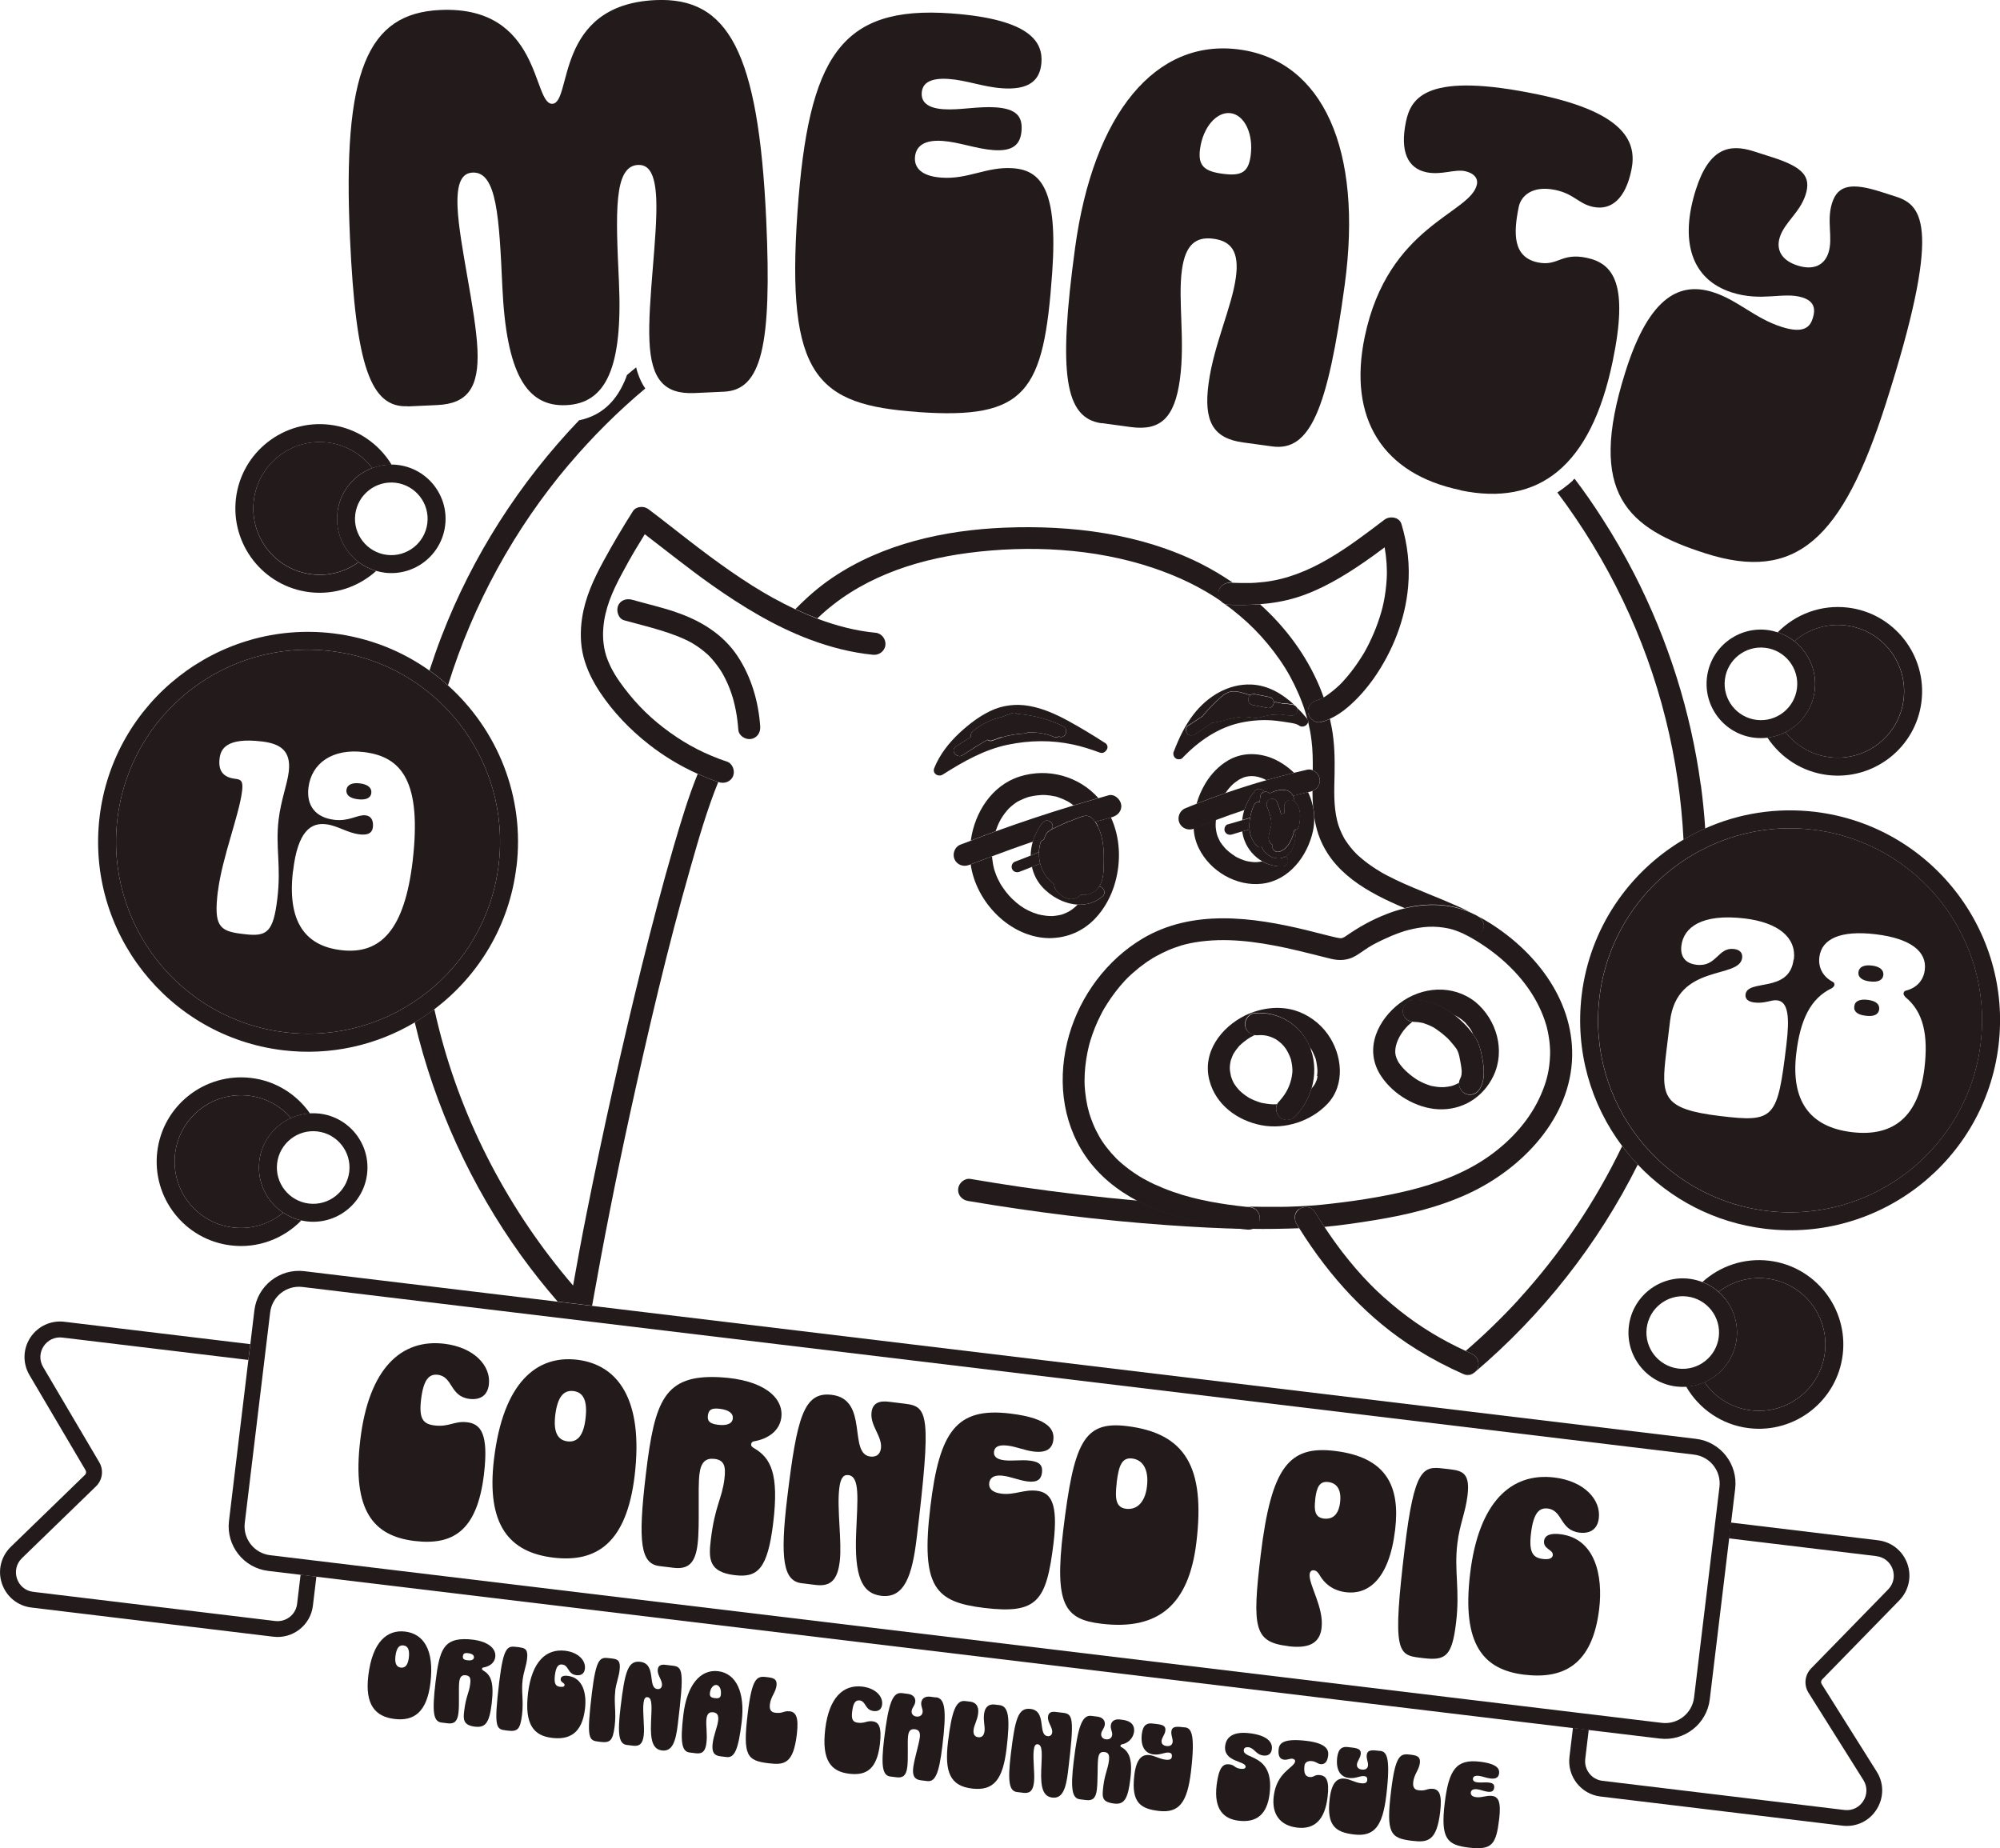
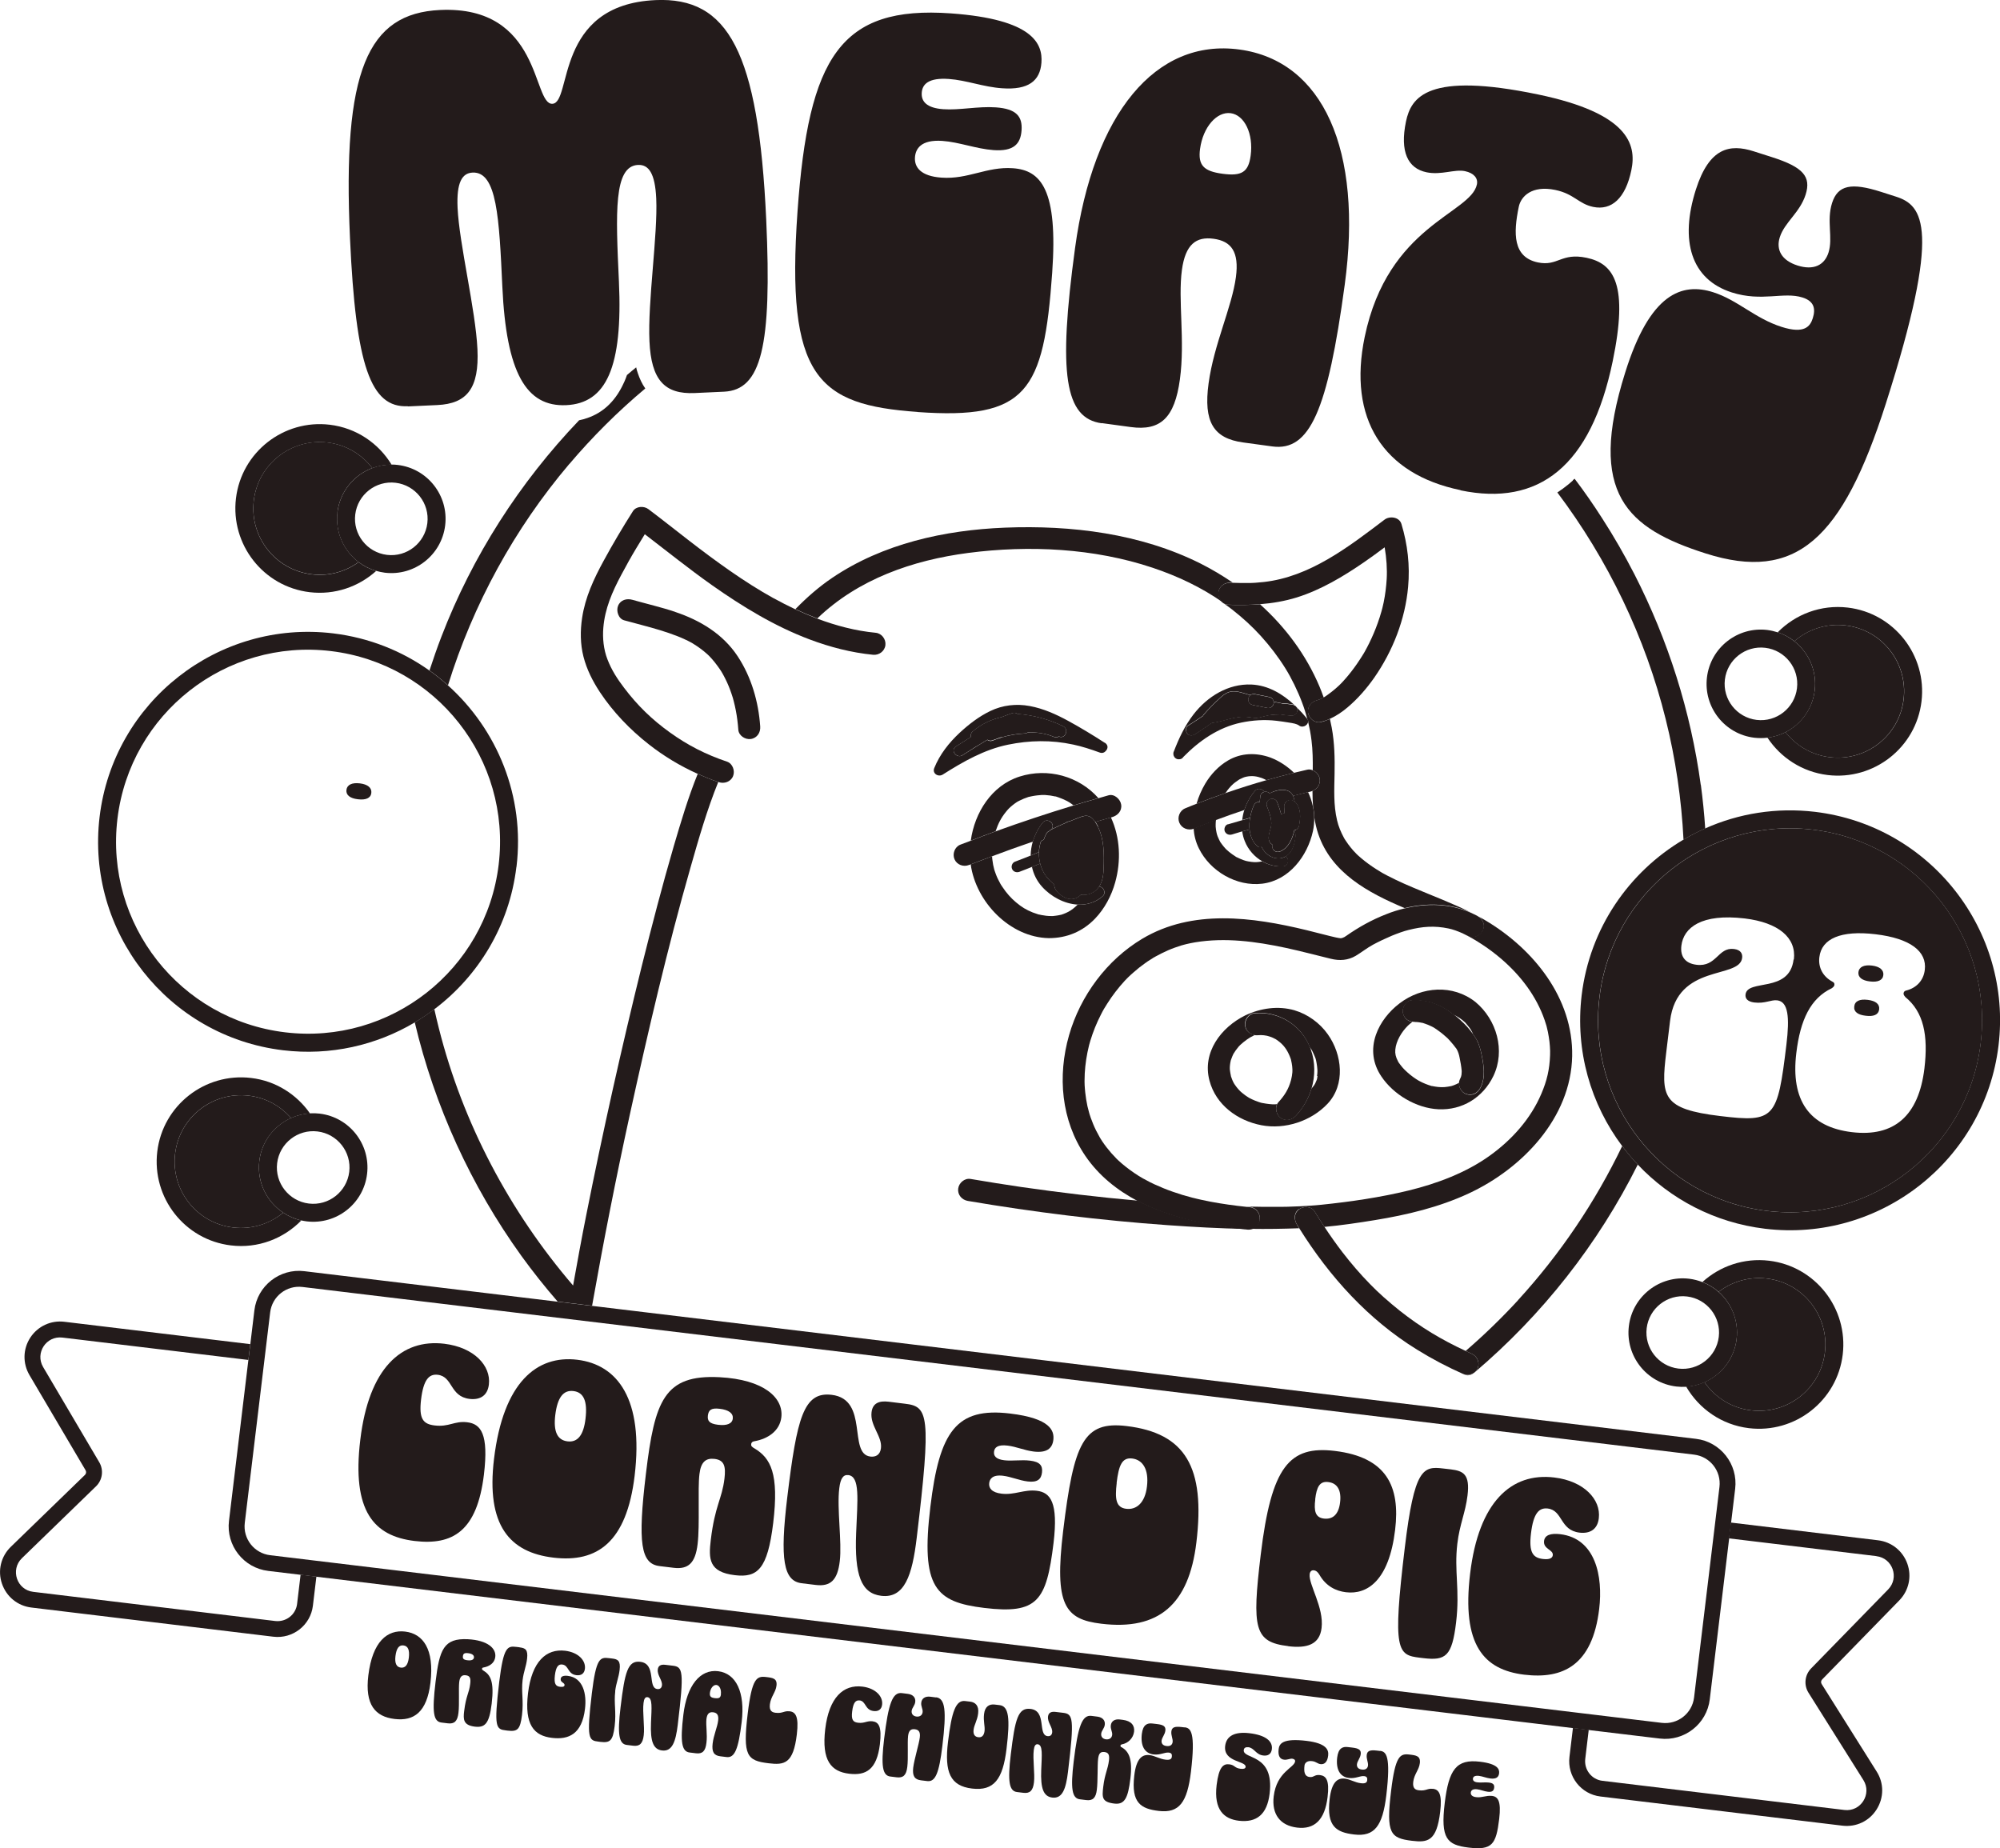
<svg xmlns="http://www.w3.org/2000/svg" viewBox="0 0 206.39 190.74" data-name="Layer 2" id="Layer_2">
  <defs>
    <style>
      .cls-1 {
        fill: none;
      }

      .cls-2 {
        fill: #231b1b;
      }
    </style>
  </defs>
  <g data-name="Layer 1" id="Layer_1-2">
    <g>
      <path d="M134.98,81.74c.23.47.4.98.51,1.49-.04-.54-.06-1.08-.06-1.62-.07.03-.14.05-.21.07-.08.02-.16.04-.24.06Z" class="cls-1" />
      <path d="M150.77,111.14s.05-.19.05-.21c.01-.1.02-.2.02-.3,0-.01,0-.02,0-.02,0-.03,0-.06,0-.09-.04-.45-.12-.89-.21-1.33-.07-.33-.16-.67-.33-.94-.04-.06-.23-.31-.34-.44-.12-.15-.25-.29-.38-.44-.07-.07-.14-.15-.21-.22-.02-.02-.08-.08-.11-.1-.15-.14-.31-.28-.48-.41-.15-.12-.3-.24-.46-.34-.09-.07-.19-.13-.28-.19-.01,0-.13-.08-.17-.1-.05-.03-.15-.08-.16-.08-.1-.05-.2-.1-.31-.14-.17-.07-.35-.13-.52-.19-.03,0-.04-.01-.06-.02-.02,0-.04,0-.07-.01-.09-.02-.18-.03-.27-.05-.09-.01-.18-.02-.28-.03-.01,0-.37-.01-.14-.01-.12,0-.23,0-.33-.03-.17.14-.38.32-.46.39-.65.64-1.22,1.58-1.3,2.47-.04.41.04.76.27,1.2,0,.01.05.09.07.13.02.03.06.09.06.08.07.1.14.2.22.29.09.11.18.22.28.32.04.04.08.09.13.13-.02-.02-.08-.08,0,0,.34.33.72.63,1.11.89.08.05.16.1.24.15.03.02.11.06.15.08.19.1.39.19.58.27.2.08.4.14.6.21.02,0,.02,0,.03.01.01,0,.02,0,.04,0,.11.02.22.04.33.06.2.03.41.05.61.06.05,0,.12,0,.15,0,.08,0,.16,0,.24-.01.2-.02.4-.05.6-.09.09-.02.26-.08.07-.01.09-.03.18-.06.26-.09.19-.07.36-.16.54-.25,0-.11.03-.23.09-.33.05-.09.09-.18.12-.27Z" class="cls-1" />
      <path d="M136.73,71.9s.02-.02.04-.03c.47-.32.91-.66,1.33-1.05.06-.06.12-.11.18-.17,0,0,.04-.04.07-.07.03-.03.07-.07.08-.08.05-.05.1-.1.15-.16.19-.21.38-.42.56-.64.43-.52.83-1.07,1.2-1.64.11-.17.22-.34.33-.52.04-.06.07-.12.11-.18,0-.01.05-.09.08-.14.16-.28.31-.57.45-.86.33-.68.63-1.37.88-2.08.14-.39.27-.79.38-1.19.01-.05.03-.1.04-.15,0-.01.05-.22.06-.22.04-.19.09-.38.13-.57.16-.79.27-1.6.31-2.4.06-1.01-.02-2.17-.21-3.27-.7.52-1.41,1.04-2.13,1.54-2.14,1.47-4.43,2.85-6.93,3.63-1.26.39-2.52.6-3.8.7,2.62,2.36,4.77,5.22,6.14,8.5.15.37.3.74.43,1.12.01,0,.02-.01.04-.02.02-.01.06-.03.09-.05Z" class="cls-1" />
      <path d="M151.38,105.96c.22.24.43.49.61.76-.03-.06-.05-.13-.08-.2-.04-.08-.08-.16-.13-.24-.02-.02-.09-.13-.11-.16-.14-.21-.3-.4-.47-.58-.03-.03-.04-.05-.05-.05,0,0-.02-.02-.05-.04-.08-.07-.16-.14-.24-.21-.28-.22-.57-.39-.87-.53.49.37.95.79,1.37,1.25Z" class="cls-1" />
      <path d="M140.01,88.15c.1.1.04.03,0,0h0Z" class="cls-1" />
      <path d="M111.9,111.57s0-.03,0,0h0Z" class="cls-1" />
      <path d="M138.72,96.66c.06-.03.04-.02,0,0h0Z" class="cls-1" />
      <path d="M136,110.44c-.02-.25-.04-.49-.09-.74-.01-.07-.03-.14-.04-.21,0,0,0-.03-.01-.05-.01-.04-.03-.1-.03-.12-.02-.05-.03-.1-.05-.15-.08-.23-.18-.45-.3-.67-.03-.05-.05-.1-.08-.14,0,0,0,0,0-.01-.06-.09-.13-.19-.19-.28.03.07.06.13.08.2.47,1.32.46,2.74.07,4.05.1-.11.19-.23.28-.35.03-.04.05-.08.06-.1.01-.02.03-.05.04-.07.05-.1.1-.21.14-.32.02-.04.03-.1.05-.14,0,0,0,0,0,0,.01-.1.04-.2.05-.3.02-.14.03-.29.04-.43,0-.02,0-.1,0-.14,0-.02,0-.03,0-.04Z" class="cls-1" />
      <path d="M128.61,80.14c-.22.04-.42.14-.69.27-.02,0-.02.01-.03.02-.03.02-.05.03-.08.05-.1.07-.21.14-.31.22-.09.07-.17.14-.26.21-.04.03-.15.14-.18.17-.15.17-.3.34-.44.52-.05.07-.1.15-.15.22,1.39-.48,2.8-.92,4.21-1.33-.15-.08-.31-.16-.47-.22-.55-.19-1.02-.26-1.61-.14Z" class="cls-1" />
      <path d="M121.95,97.51s0,0,0,0c.03,0,.05-.01.08-.02-.02,0-.06.02-.08.02Z" class="cls-1" />
-       <path d="M41.64,169.8c-.47-.06-.74.3-.83,1.1-.09.74.09,1.14.56,1.19s.73-.29.82-1.03c.1-.8-.08-1.21-.55-1.27Z" class="cls-1" />
      <path d="M126.15,17.93c1.99.27,2.68-.16,2.91-1.86.31-2.27-.64-4.2-2.06-4.39-1.42-.19-2.85,1.41-3.16,3.68-.23,1.7.38,2.31,2.31,2.57Z" class="cls-1" />
-       <path d="M48.31,170.6c-.39-.05-.51.06-.54.31-.03.23.06.37.46.42s.64-.05.67-.28c.03-.23-.18-.4-.6-.45Z" class="cls-1" />
      <path d="M127.01,109.5s0,.04,0,0h0Z" class="cls-1" />
      <path d="M133.23,111.44s.05-.23.05-.23c.02-.12.04-.25.06-.37.01-.1.02-.21.03-.31,0-.06,0-.12,0-.19,0,.08,0,.08,0,0,0-.21-.03-.42-.07-.63-.02-.11-.04-.22-.07-.33,0-.03,0-.04-.01-.06,0,0,0,0-.01-.03-.27-.77-.61-1.33-1.15-1.76-.09-.07-.17-.14-.26-.2,0,0-.14-.09-.17-.11-.19-.1-.39-.19-.59-.26-.36-.12-.84-.17-1.23-.14-.09,0-.18,0-.26,0-.04.02-.08.04-.12.05-.36.18-.4.2-.72.42-.24.17-.46.36-.68.55-.02.02-.04.03-.05.05,0,0-.01.02-.03.03-.04.04-.08.08-.12.13-.1.11-.19.23-.28.36-.08.11-.16.23-.23.35,0,.02-.02.04-.03.06-.03.07-.07.13-.09.2-.06.14-.11.28-.16.42,0,.02-.01.03-.01.05-.01.07-.03.13-.04.2-.03.15-.04.3-.05.45,0,.03,0,.06,0,.08,0,.05,0,.09,0,.14.01.14.03.28.06.42.02.08.04.17.05.25,0,0,0,.01,0,.03.01.04.06.17.06.17.02.05.04.09.05.14.05.12.11.24.16.36,0,0,.03.06.05.09.02.03.04.07.05.08.05.08.11.16.17.24.07.09.14.18.22.27.04.05.09.1.13.14,0,0,.01.01.03.03.03.03.07.07.08.08.05.04.1.09.15.13.08.06.15.12.23.18.09.07.19.14.28.2.06.04.11.07.17.11,0,0,.01,0,.03.02.03.02.09.05.11.06.06.03.12.06.18.09.11.05.21.1.32.14.2.08.41.15.62.22.05.02.28.06.04.01.05.01.1.02.15.03.12.02.23.05.35.06.21.03.43.06.65.07.08,0,.17,0,.25,0,0,0,.01,0,.03,0,.03,0,.14,0,.2-.01.04-.08.08-.15.14-.22.66-.71,1.07-1.36,1.31-2.3Z" class="cls-1" />
      <path d="M73.94,173.89c-.31-.04-.61.31-.67.81-.04.37.09.5.51.55.43.05.58-.04.63-.41.06-.49-.15-.91-.46-.94Z" class="cls-1" />
      <path d="M115.22,119.56c-.1-.11-.05-.05,0,0h0Z" class="cls-1" />
      <path d="M121.92,97.52s.02,0,.02,0c0,0,0,0,0,0,0,0-.02,0-.03,0Z" class="cls-1" />
-       <path d="M145.33,95.95c-.25.06-.48.13-.82.25-.3.1-.6.22-.89.34-.67.27-1.32.59-1.95.93-.61.33-1.15.77-1.77,1.14-.81.48-1.67.53-2.57.31-1.55-.39-3.1-.8-4.67-1.13-3.09-.66-6.23-1.08-9.33-.57-.3.05-.6.11-.89.18-.12.03-.23.06-.35.09-.02,0-.04.01-.06.02.03,0,.03,0-.09.02-.47.15-.94.31-1.4.51-.46.2-.9.42-1.33.66-.06.04-.13.07-.19.11,0,0,0,0-.01,0-.1.06-.2.12-.29.19-.2.13-.39.26-.58.39-.4.29-.79.6-1.16.92-.2.17-.39.35-.58.53-.05.05-.29.3-.1.1-.08.09-.16.17-.24.25-.67.73-1.28,1.52-1.81,2.36-.07.11-.14.22-.21.34-.01.02-.09.16-.13.21-.03.06-.12.22-.14.25-.06.1-.11.21-.16.31-.23.44-.43.89-.62,1.35-.18.44-.34.9-.48,1.36-.04.14-.08.28-.12.42-.01.04-.02.08-.03.12-.05.23-.11.45-.15.67-.19.96-.3,1.93-.3,2.9,0,.04,0,.08,0,.13,0,.01,0,.03,0,.04,0,.11,0,.23.01.34.01.24.03.48.06.72.05.48.13.96.23,1.43.05.21.1.41.16.62.02.05.05.17.06.21.04.12.08.24.12.36.16.45.34.88.55,1.31.12.23.24.46.37.69,0,0,0,0,0,0,.02.04.05.08.07.12.06.1.13.2.19.3.28.42.6.83.93,1.21.18.21.37.4.56.6,0,0,.01.01.02.02.06.06.12.11.18.17.12.11.24.22.36.32.52.45,1.08.86,1.66,1.22.16.1.33.2.5.3.01,0,.27.15.3.16.29.15.58.3.87.44.63.29,1.28.55,1.93.78.65.23,1.31.43,1.98.6.05.01.21.05.21.05.08.02.16.04.24.06.16.04.32.07.48.11.32.07.64.14.97.2,1.22.23,2.45.4,3.69.53,1.01.02,2.01.03,3.02.03.15,0,.3,0,.45,0,.01,0,.04,0,.05,0,.02,0,.05,0,.07,0,.22,0,.45,0,.67-.01.44-.01.88-.03,1.32-.05.74-.03,1.47-.08,2.2-.16,2.99-.31,6.01-.74,8.94-1.46,2.94-.72,5.96-1.86,8.38-3.59,2.31-1.66,4.25-3.83,5.34-6.4.57-1.33.85-2.5.9-3.99.01-.37.01-.49-.02-.92-.02-.31-.06-.63-.11-.94-.05-.35-.13-.69-.21-1.03-.02-.08-.04-.15-.06-.23.01.05.05.17-.02-.05-.05-.15-.09-.3-.14-.44-.86-2.49-2.48-4.6-4.42-6.27-1.31-1.13-2.64-1.99-4.07-2.72-.5-.22-1.02-.41-1.46-.5-1.44-.3-2.68-.21-4.13.16ZM137,113.9c-1.69,1.79-4.39,2.68-6.81,2.21-2.47-.47-4.71-2.1-5.37-4.61-.77-2.92,1.19-5.49,3.7-6.73,1.59-.75,3.39-1.01,5.09-.52,1.37.39,2.61,1.31,3.43,2.47,1.48,2.09,1.84,5.2-.03,7.18ZM154.1,111.05c-1.07,2.22-3.22,3.55-5.68,3.43-2.27-.11-4.64-1.52-5.89-3.4-.87-1.31-1.07-2.8-.55-4.29.44-1.27,1.37-2.42,2.43-3.23,2.3-1.75,5.5-1.98,7.83-.14,2.19,1.81,3.12,5.01,1.85,7.64Z" class="cls-1" />
      <path d="M110.23,82.75c-.06-.03-.12-.06-.17-.09-.15-.08-.31-.15-.46-.21-.14-.06-.28-.11-.42-.16-.07-.02-.14-.04-.21-.07-.02,0-.03,0-.04-.01,0,0-.02,0-.04,0-.35-.08-.7-.13-1.05-.15-.09,0-.19,0-.28,0-.02,0-.03,0-.04,0-.02,0-.03,0-.05,0-.15,0-.3.02-.45.04-.2.02-.41.06-.61.1-.09.02-.18.04-.27.06.05-.01.18-.06-.04.01-.32.1-.63.23-.92.38-.02.01-.16.09-.19.1-.05.03-.09.06-.14.09-.14.09-.27.19-.4.3-.3.25-.42.37-.66.67-.5.62-.78,1.18-1.05,1.96,0,.01,0,.03-.01.04,2.65-.96,5.33-1.85,8.03-2.67-.15-.11-.3-.23-.46-.33-.03-.02-.31-.17-.08-.05Z" class="cls-1" />
      <polygon points="98.56 77.84 98.56 77.84 98.56 77.83 98.56 77.84" class="cls-1" />
      <path d="M41.81,168.37c-1.84-.22-3.37,1.02-3.8,4.52-.37,3.03.71,4.26,2.71,4.5,2,.24,3.33-.7,3.7-3.73.42-3.5-.78-5.07-2.61-5.29ZM42.19,171.06c-.09.74-.36,1.08-.82,1.03s-.65-.45-.56-1.19c.1-.8.36-1.16.83-1.1s.64.47.55,1.27Z" class="cls-2" />
      <path d="M48.3,169.16c-2.52-.13-2.95,1.07-3.35,4.38-.38,3.18-.23,4.12.62,4.22l.65.08c.67.08.99-.22,1.09-1.08.11-.87,0-2.51.08-3.19.07-.57.3-.74.68-.69.46.05.52.35.45.9-.11.94-.43,1.21-.62,2.79-.11.87-.09,1.46,1.09,1.61,1.04.12,1.5-.27,1.75-2.38.27-2.26-.12-2.96-.85-3.4-.1-.06-.16-.11-.15-.19s.06-.12.14-.13c.63-.11,1.16-.47,1.23-1.09.11-.89-.79-1.72-2.82-1.83ZM48.23,171.33c-.41-.05-.49-.18-.46-.42.03-.25.14-.36.54-.31.42.05.62.21.6.45-.03.23-.26.33-.67.28Z" class="cls-2" />
      <path d="M53.61,169.99l-.34-.04c-.91-.11-1.31,0-1.75,3.6-.57,4.76-.33,4.9.7,5.02l.15.02c1.02.12,1.31-.08,1.5-1.62.18-1.5-.09-2.34.06-3.59.11-.89.37-1.42.46-2.19.12-.97-.19-1.12-.77-1.19Z" class="cls-2" />
      <path d="M58.6,172.94c-.43-.05-.71.04-.74.31-.05.38.43.39.4.65-.01.11-.11.21-.45.17-.46-.05-.65-.29-.55-1.17.11-.92.37-1.18.76-1.13.7.08.54.99,1.46,1.1.49.06.82-.16.88-.66.1-.85-.67-1.69-2.03-1.86-1.97-.24-3.45,1.12-3.84,4.38-.39,3.27.62,4.39,2.47,4.61,1.74.21,3.1-.4,3.41-3,.18-1.48-.16-3.21-1.78-3.4Z" class="cls-2" />
      <path d="M63.48,174.53c.11-.89.37-1.42.46-2.19.12-.97-.19-1.12-.77-1.19l-.34-.04c-.91-.11-1.31,0-1.75,3.6-.57,4.76-.33,4.9.7,5.02l.15.02c1.02.12,1.31-.08,1.5-1.62.18-1.5-.09-2.34.06-3.59Z" class="cls-2" />
      <path d="M69.41,171.89l-.75-.09c-.43-.05-.73.06-.78.48-.07.62.49,1.1.43,1.64-.04.32-.26.41-.48.38-1.04-.12-.05-2.61-1.76-2.81-1.28-.15-1.59,1.03-2.03,4.68-.34,2.82-.17,3.81.65,3.9l.65.08c.67.08.99-.22,1.09-1.08.11-.87-.14-2.4-.02-3.33.05-.44.18-.63.41-.6.54.07.42,1.1.36,2.64-.08,1.92.23,2.75,1.14,2.86,1.06.13,1.41-.93,1.62-2.64.68-5.62.52-5.99-.53-6.11Z" class="cls-2" />
      <path d="M74.12,172.46c-1.87-.23-3.24,1.47-3.6,4.49-.34,2.82-.17,3.81.65,3.9l.65.08c.67.08.98-.22,1.08-1.08.11-.87-.07-1.77,0-2.45.07-.57.3-.75.7-.7.39.05.58.28.51.85-.08.68-.47,1.51-.57,2.38-.1.86.13,1.23.79,1.31l.65.08c.84.1,1.22-.82,1.56-3.64.36-3.02-.56-4.99-2.43-5.22ZM74.4,174.83c-.04.37-.19.46-.63.41-.42-.05-.55-.18-.51-.55.06-.49.36-.84.67-.81.31.04.52.45.46.94Z" class="cls-2" />
      <path d="M81.46,176.6c-.55-.07-.7.24-1.42.15-.34-.04-.68-.17-.59-.88.1-.8.6-1.23.68-1.92.09-.75-.39-.81-1.08-.89-.95-.11-1.45.09-1.89,3.78-.53,4.37-.07,4.85,2.15,5.12,1.64.2,2.56.05,2.92-2.99.22-1.85-.13-2.3-.76-2.38Z" class="cls-2" />
      <path d="M88.69,175.47c.7.08.54.99,1.46,1.1.49.06.82-.16.88-.66.1-.85-.67-1.69-2.03-1.86-1.97-.24-3.45,1.12-3.84,4.38-.39,3.27.62,4.39,2.47,4.61,1.74.21,2.85-.43,3.17-3.03.22-1.85-.13-2.3-.76-2.38-.58-.07-.83.23-1.48.15-.53-.06-.73-.3-.62-1.17.11-.92.37-1.18.76-1.13Z" class="cls-2" />
      <path d="M96.62,175.17l-.63-.08c-.52-.06-.87.18-.92.61-.05.39.18.66.14.99-.04.3-.27.49-.63.45-.36-.04-.54-.29-.5-.59.04-.33.33-.54.37-.93.05-.43-.23-.75-.75-.82l-.63-.08c-.96-.12-1.39,1.06-1.83,4.71-.34,2.82-.17,3.81.65,3.9l.65.08c.67.08.99-.22,1.09-1.08.11-.87,0-2.51.08-3.19.07-.57.3-.74.7-.69.39.05.58.27.51.84-.08.68-.57,2.24-.68,3.12-.1.86.14,1.23.8,1.31l.65.08c.84.1,1.22-.82,1.56-3.64.44-3.65.3-4.89-.66-5.01Z" class="cls-2" />
      <path d="M103.15,175.96l-.51-.06c-.52-.06-1,.17-1.09.98-.09.75.11,1.24.05,1.76-.06.47-.29.68-.65.63-.36-.04-.54-.3-.48-.77.06-.52.38-.94.47-1.69.1-.81-.31-1.15-.83-1.21l-.51-.06c-.96-.12-1.39,1.06-1.77,4.21-.38,3.14.23,4.55,2.48,4.82,2.26.27,3.18-.95,3.56-4.1.38-3.15.24-4.4-.72-4.51Z" class="cls-2" />
      <path d="M109.68,176.75l-.75-.09c-.43-.05-.73.06-.78.48-.07.62.49,1.1.43,1.64-.04.32-.26.41-.48.38-1.04-.12-.05-2.61-1.76-2.81-1.28-.15-1.59,1.03-2.03,4.68-.34,2.82-.17,3.81.65,3.9l.65.08c.67.08.99-.22,1.09-1.08.11-.87-.14-2.4-.02-3.33.05-.44.18-.63.41-.6.54.07.42,1.1.36,2.64-.08,1.92.23,2.75,1.14,2.86,1.06.13,1.41-.93,1.62-2.64.68-5.62.52-5.99-.53-6.11Z" class="cls-2" />
      <path d="M115.73,180.31c-.07-.03-.11-.09-.1-.18,0-.07.06-.1.14-.12.63-.11,1.17-.62,1.26-1.3.08-.63-.27-1.12-1.16-1.23l-.32-.04c-.52-.06-.87.18-.92.61-.05.39.18.66.14.99-.04.3-.27.49-.63.45-.36-.04-.54-.29-.5-.59.04-.33.33-.54.37-.93.05-.43-.23-.75-.75-.82l-.63-.08c-.96-.12-1.39,1.06-1.83,4.71-.34,2.82-.17,3.81.65,3.9l.65.08c.67.08.99-.22,1.09-1.08.11-.87.05-2.51.13-3.18.07-.57.25-.74.65-.7.46.05.53.35.47.87-.12.96-.43,1.36-.59,2.72-.13,1.1-.15,1.57,1.14,1.73,1.07.13,1.42-.57,1.66-2.58.25-2.06-.17-2.81-.92-3.25Z" class="cls-2" />
      <path d="M122.25,178.26l-.34-.04c-.69-.08-.98.03-1.03.45-.05.42.17.76.13,1.1-.04.3-.26.46-.63.41-.37-.04-.54-.25-.51-.55.04-.34.34-.62.39-1.04.05-.42-.17-.6-.89-.68l-.43-.05c-.55-.07-.99.11-1.11,1.08-.14,1.2.27,2,1.22,2.11.7.08,1.13-.24,1.57-.19.27.03.34.19.31.41-.02.19-.11.39-.65.32-.62-.07-1.08-.4-1.64-.47-.73-.09-1.38.28-1.59,2.13-.33,2.82.7,3.41,2.53,3.63,2.11.25,2.94-.88,3.32-4.04.49-4.1-.02-4.52-.65-4.59Z" class="cls-2" />
      <path d="M128.81,180.3c.65.08.77.77,1.56.86.49.06.82-.16.88-.66.1-.85-.7-1.45-2.3-1.64-1.49-.18-2.39.25-2.52,1.31-.2,1.7,2.19,1.53,2.11,2.17-.02.17-.2.23-.52.19-.65-.08-.58-.39-1.16-.46-.63-.08-1.08.28-1.31,2.13-.31,2.6.79,3.51,2.28,3.69,1.85.22,2.93-.65,3.19-2.8.5-4.19-2.79-3.49-2.67-4.5.02-.17.14-.32.46-.28Z" class="cls-2" />
      <path d="M135.4,181.74c.43.05.54.27.88.31.42.05.71-.25.78-.89.07-.59-.19-1.26-2.22-1.51-2.5-.3-2.82.3-2.89.85-.08.68.12,1.04.56,1.09.33.04.62-.13.85-.1.21.03.31.14.29.27-.08.67-1.9,1.07-2.21,3.61-.22,1.85.66,3.02,2.42,3.23,1.77.21,2.86-.78,3.14-3.16.21-1.73-.15-2.18-.78-2.26-.58-.07-.62.25-1.07.2-.57-.07-.6-.6-.53-1.2.03-.23.25-.51.78-.44Z" class="cls-2" />
      <path d="M142.41,180.69l-.34-.04c-.69-.08-.98.03-1.03.45-.05.42.17.76.13,1.1-.04.3-.26.46-.63.41-.37-.04-.54-.25-.51-.55.04-.34.34-.62.39-1.04.05-.42-.17-.6-.89-.68l-.43-.05c-.55-.07-.99.11-1.11,1.08-.14,1.2.27,2,1.22,2.11.7.08,1.13-.24,1.57-.19.27.03.34.19.31.41-.02.19-.11.39-.65.32-.62-.07-1.08-.4-1.64-.47-.73-.09-1.38.28-1.59,2.13-.33,2.82.7,3.41,2.53,3.63,2.11.25,2.94-.88,3.32-4.04.49-4.1-.02-4.52-.65-4.59Z" class="cls-2" />
      <path d="M147.85,184.6c-.55-.07-.7.24-1.42.15-.34-.04-.68-.17-.59-.88.1-.8.6-1.23.68-1.92.09-.75-.39-.81-1.08-.89-.95-.11-1.45.09-1.89,3.78-.53,4.37-.07,4.85,2.15,5.12,1.64.2,2.56.05,2.92-2.99.22-1.85-.13-2.3-.76-2.38Z" class="cls-2" />
      <path d="M153.95,185.33c-.58-.07-1.01.2-1.6.13-.46-.05-.59-.26-.57-.48.02-.18.15-.39.63-.34.37.04.75.22,1.13.26.44.05.61-.1.65-.41.04-.31-.09-.49-.55-.54-.39-.05-.82.03-1.17-.02-.37-.04-.49-.2-.47-.39.02-.18.16-.33.62-.28.39.05.76.22,1.18.27.58.07.85-.12.9-.53.05-.42-.13-.98-1.97-1.2-2.45-.3-3.22.81-3.64,4.25-.45,3.7.24,4.34,2.46,4.61,2.43.29,2.84-.31,3.16-2.96.22-1.85-.13-2.3-.76-2.38Z" class="cls-2" />
      <path d="M151.85,94.19c-1.96-.98-4.01-1.74-6.03-2.6-.62-.26-1.23-.53-1.83-.82-.29-.14-.57-.28-.86-.43-.13-.07-.26-.14-.39-.21-.05-.03-.09-.05-.14-.08-.02-.01-.17-.1-.18-.11-.54-.32-1.07-.68-1.57-1.07-.24-.19-.47-.38-.69-.58-.05-.05-.1-.09-.15-.14,0,0,0,0-.02-.02-.12-.13-.24-.25-.36-.38-.18-.21-.36-.43-.52-.65-.08-.11-.16-.23-.24-.35,0,0-.06-.1-.1-.15-.03-.05-.07-.13-.08-.14-.31-.57-.57-1.19-.71-1.8-.38-1.61-.29-3.18-.26-4.81.03-1.59,0-3.18-.29-4.75-.06-.3-.12-.61-.19-.91-.31.14-.62.25-.95.33-.6.14-1.22-.39-1.3-.96-.1-.65.36-1.16.96-1.3,0,0,0,0,0,0,.02,0,.04-.01.06-.02.1-.04.21-.08.31-.12.1-.04.19-.09.28-.14-.13-.38-.28-.75-.43-1.12-1.38-3.28-3.52-6.14-6.14-8.5-1.09.08-2.18.09-3.29.05-.15,0-.29-.05-.42-.12.28.2.56.4.83.61,1.12.88,2.07,1.75,2.97,2.74.94,1.04,1.79,2.15,2.53,3.34.62.99,1.28,2.34,1.74,3.58.21.55.37,1.09.52,1.64.07.11.1.23.09.33.14.59.26,1.2.34,1.87.13,1.02.14,2.05.13,3.09.37.15.67.51.72.9.08.56-.26,1.03-.75,1.23,0,.54.02,1.08.06,1.62.08.38.13.77.14,1.17.09.55.21,1.09.39,1.63,1.35,4.03,5.14,6.08,8.92,7.67,2.31-.56,4.7-.51,6.91.48ZM140.01,88.15s.1.1,0,0h0Z" class="cls-2" />
      <path d="M117.41,123.9c-4-.35-7.99-.83-11.97-1.4-1.77-.26-3.53-.54-5.29-.84-.61-.1-1.2.41-1.27,1-.08.64.39,1.17,1,1.27,6.82,1.16,13.7,2.01,20.61,2.5,2.68.19,5.37.34,8.06.39-.63-.07-1.27-.14-1.9-.22-3.12-.43-6.39-1.22-9.24-2.7Z" class="cls-2" />
      <path d="M125.74,61.12c.08-.65.65-1.02,1.27-1,.07,0,.13,0,.2,0-1.07-.73-2.18-1.39-3.33-1.97-6.2-3.1-13.32-3.97-20.18-3.7-6.23.25-12.6,1.65-17.82,5.18-1.39.94-2.63,2.03-3.8,3.23.75.35,1.5.67,2.26.96,4.22-4.06,9.84-6.01,15.57-6.76,6.29-.82,13.01-.49,19.04,1.53,2.57.86,5.03,2.02,7.24,3.57-.31-.25-.49-.67-.45-1.05Z" class="cls-2" />
      <path d="M134.04,124.8c.45-.35,1.28-.33,1.6.19.33.55.68,1.08,1.03,1.62,1.75-.16,3.49-.42,5.21-.7,3.31-.54,6.63-1.33,9.68-2.75,5.5-2.55,10.56-7.78,10.68-14.18.11-5.99-4-11.06-8.95-14-.23-.14-.47-.27-.71-.4.44.31.68.83.45,1.38-.22.53-.95.91-1.49.62-.2-.11-.41-.21-.63-.3,1.43.74,2.76,1.59,4.07,2.72,1.94,1.68,3.56,3.78,4.42,6.27.05.15.1.3.14.44.07.22.03.1.02.05.02.08.04.15.06.23.09.34.16.69.21,1.03.05.31.09.62.11.94.03.43.03.55.02.92-.05,1.49-.33,2.66-.9,3.99-1.09,2.57-3.03,4.75-5.34,6.4-2.42,1.74-5.44,2.88-8.38,3.59-2.93.71-5.94,1.15-8.94,1.46-.73.08-1.47.12-2.2.16-.44.02-.88.04-1.32.05-.22,0-.45.01-.67.01-.02,0-.05,0-.07,0-.02,0-.04,0-.05,0-.15,0-.3,0-.45,0-1.01,0-2.01,0-3.02-.03.13.01.25.03.38.04.62.06,1.07.67,1,1.27-.06.52-.48.91-.98.99,1.69.03,3.37,0,5.05-.06-.08-.12-.16-.24-.23-.37-.32-.53-.34-1.19.19-1.6Z" class="cls-2" />
      <path d="M72,79.86c-.99,2.44-1.74,4.98-2.48,7.49-1.19,4.08-2.26,8.21-3.29,12.33-2.1,8.5-4.01,17.06-5.72,25.65-.49,2.44-.93,4.88-1.37,7.33-6.56-7.65-11.38-16.76-13.85-26.54-.17-.66-.32-1.32-.47-1.98-.65.49-1.32.94-2.02,1.36,2.05,8.66,5.81,16.89,11.01,24.11,1.18,1.63,2.43,3.2,3.74,4.71l3.55.43c1.17-6.6,2.46-13.16,3.89-19.71,1.88-8.56,3.86-17.11,6.27-25.53.84-2.95,1.7-5.95,2.86-8.81-.72-.24-1.43-.53-2.13-.84,0,0,0,0,0,0Z" class="cls-2" />
      <path d="M58.74,47.9c2.39-2.82,5.02-5.44,7.85-7.81-.35-.5-.59-1.04-.77-1.58-.07-.2-.13-.4-.17-.6-.32.26-.64.52-.95.79-.08.24-.17.46-.26.67-.07.16-.14.31-.22.46-.83,1.66-2.03,2.76-3.59,3.3-.28.1-.56.18-.87.24-6.14,6.42-11.01,14.01-14.2,22.31-.45,1.16-.85,2.33-1.24,3.51.67.47,1.3.99,1.91,1.53,2.59-8.36,6.85-16.15,12.51-22.83Z" class="cls-2" />
      <path d="M175.51,81c-1.03-7.58-3.37-14.95-6.85-21.75-1.01-1.96-2.11-3.88-3.31-5.74-.9-1.41-1.85-2.78-2.86-4.11,0,0,0,0,0,0-.06.06-.12.11-.19.16,0,0,.01.01.02.02-.15.13-.3.27-.45.39-.38.31-.76.59-1.16.85,5.23,6.95,9.08,14.94,11.18,23.39,1.02,4.09,1.63,8.26,1.84,12.44.72-.43,1.47-.81,2.24-1.16-.1-1.5-.25-3-.45-4.49Z" class="cls-2" />
      <path d="M156.66,134.17c-1.7,1.85-3.51,3.6-5.41,5.24.21.1.41.19.62.29.57.25.86.9.62,1.49-.23.55-.91.87-1.47.63.33.17.75.15,1.12-.17,7.01-5.94,12.78-13.27,16.87-21.47-.57-.61-1.11-1.25-1.61-1.91-2.78,5.78-6.4,11.15-10.75,15.9Z" class="cls-2" />
      <path d="M133.6,104.26c-1.7-.49-3.5-.23-5.09.52-2.51,1.24-4.47,3.82-3.7,6.73.66,2.51,2.9,4.14,5.37,4.61,2.43.46,5.12-.42,6.81-2.21,1.87-1.98,1.52-5.09.03-7.18-.82-1.16-2.07-2.07-3.43-2.47ZM127.01,109.5s0,.03,0,0h0ZM135.96,111.05c-.01.1-.04.2-.05.3,0,0,0,0,0,0-.02.04-.03.1-.05.14-.04.11-.09.21-.14.32-.01.02-.03.05-.04.07-.01.02-.04.06-.06.1-.09.12-.18.24-.28.35-.31,1.03-.86,1.99-1.6,2.79-.42.45-1.07.62-1.6.22-.39-.3-.58-.93-.36-1.39-.06,0-.17,0-.2.01-.01,0-.02,0-.03,0-.08,0-.17,0-.25,0-.22-.01-.43-.04-.65-.07-.12-.02-.23-.04-.35-.06-.05,0-.1-.02-.15-.03.24.05,0,0-.04-.01-.21-.07-.41-.13-.62-.22-.11-.04-.22-.09-.32-.14-.06-.03-.12-.06-.18-.09-.01,0-.07-.04-.11-.06-.01,0-.02-.01-.03-.02-.06-.04-.11-.07-.17-.11-.1-.06-.19-.13-.28-.2-.08-.06-.16-.12-.23-.18-.05-.04-.1-.09-.15-.13,0,0-.05-.05-.08-.08-.01-.01-.02-.02-.03-.03-.04-.05-.09-.1-.13-.14-.07-.09-.15-.17-.22-.27-.06-.08-.11-.16-.17-.24,0-.01-.03-.05-.05-.08-.02-.03-.04-.08-.05-.09-.06-.12-.12-.24-.16-.36-.02-.05-.04-.09-.05-.14,0,0-.04-.13-.06-.17,0-.01,0-.02,0-.03-.02-.08-.04-.17-.05-.25-.03-.14-.04-.28-.06-.42,0-.05,0-.09,0-.14,0-.02,0-.05,0-.08.01-.15.02-.3.05-.45.01-.07.02-.13.04-.2,0-.01,0-.03.01-.05.05-.14.1-.28.16-.42.03-.07.06-.13.09-.2.01-.02.02-.04.03-.06.07-.12.15-.24.23-.35.09-.12.18-.24.28-.36.04-.04.08-.09.12-.13.02-.02.02-.03.03-.03.01-.01.03-.02.05-.05.22-.2.44-.38.68-.55.32-.22.36-.24.72-.42.04-.02.08-.04.12-.05-.51-.06-.96-.41-1.04-.96-.09-.58.35-1.24.96-1.3,2.49-.22,4.8,1.2,5.72,3.51.07.09.13.19.19.28,0,0,0,0,0,.01.03.05.05.1.08.14.11.22.21.44.3.67.02.05.04.1.05.15,0,.01.02.08.03.12,0,.03.01.05.01.05.01.07.03.14.04.21.05.24.07.49.09.74,0,0,0,.02,0,.04,0,.04,0,.12,0,.14,0,.14-.02.29-.04.43Z" class="cls-2" />
      <path d="M144.42,103.55c-1.07.81-1.99,1.96-2.43,3.23-.52,1.49-.33,2.98.55,4.29,1.25,1.88,3.62,3.29,5.89,3.4,2.46.12,4.61-1.21,5.68-3.43,1.26-2.63.34-5.82-1.85-7.64-2.33-1.84-5.53-1.61-7.83.14ZM150.87,105.23c.08.07.16.14.24.21.03.02.04.04.05.04,0,0,.02.02.05.05.16.19.33.38.47.58.02.03.09.14.11.16.04.08.09.16.13.24.03.06.05.13.08.2.14.19.27.39.39.6.27.49.41,1.05.52,1.6.23,1.11.41,2.33-.14,3.37-.3.57-.86.85-1.49.62-.44-.16-.75-.68-.71-1.16-.17.09-.35.18-.54.25-.09.03-.18.06-.26.09.19-.06.02,0-.07.01-.2.04-.4.07-.6.09-.08,0-.16.01-.24.01-.03,0-.1,0-.15,0-.2,0-.41-.03-.61-.06-.11-.02-.22-.04-.33-.06-.02,0-.03,0-.04,0-.01,0-.02,0-.03-.01-.2-.06-.4-.13-.6-.21-.2-.08-.39-.17-.58-.27-.04-.02-.12-.06-.15-.08-.08-.05-.16-.1-.24-.15-.4-.26-.77-.56-1.11-.89-.09-.09-.03-.03,0,0-.04-.04-.08-.09-.13-.13-.1-.1-.19-.21-.28-.32-.08-.09-.14-.19-.22-.29,0,0-.04-.06-.06-.08-.02-.03-.06-.11-.07-.13-.23-.44-.31-.79-.27-1.2.08-.89.65-1.83,1.3-2.47.08-.08.28-.25.46-.39-.49-.08-.86-.38-.97-.93-.11-.55.36-1.29.96-1.3,1.11-.02,2.18.21,3.16.76.4.22.77.48,1.13.75.3.13.59.31.87.53Z" class="cls-2" />
      <path d="M110.73,76.83c.94.2,1.86.5,2.76.83.28.1.51-.01.65-.2.16-.18.21-.44.06-.64-.05-.08-.13-.15-.23-.19-1.22-.79-2.46-1.54-3.74-2.24-1.25-.68-2.56-1.27-3.96-1.53-1.39-.26-2.8-.1-4.07.51-1.17.56-2.23,1.38-3.18,2.26-1.1,1.03-2.04,2.22-2.61,3.63-.23.57.42.96.88.67,2.08-1.32,4.28-2.58,6.72-3.08,2.22-.46,4.49-.5,6.71-.02ZM101.9,76.34c-.86.52-1.72,1.05-2.56,1.59-.28.18-.59.09-.77-.1,0,0,0,0,0,0,0,0,0,0,0,0-.21-.22-.26-.58.07-.79.51-.33,1.03-.66,1.55-.98-.04-.2,0-.42.18-.57.88-.75,1.91-1.25,3.01-1.49.35-.14.71-.28,1.07-.4.23-.08.42-.03.56.08,1.63.12,3.22.55,4.69,1.26.66.32.23,1.38-.43,1.06-.13.1-.32.13-.53.04-.86-.37-1.77-.49-2.68-.45-.07.05-.15.09-.25.1-.84.04-1.65.17-2.45.41-.11.03-.22.07-.32.11-.2.07-.4.13-.6.22-.21.08-.39.04-.53-.06Z" class="cls-2" />
      <path d="M113.28,85.27c.67,1.31.66,2.86.61,4.3-.02.66-.09,1.35-.46,1.91.44.03.78.66.34,1.03-.76.65-1.66.89-2.56.84-.31.31-.65.58-.96.74-.16.08-.32.16-.49.22-.07.03-.13.05-.2.07-.03,0-.04.02-.06.02-.02,0-.03,0-.06.01-.17.04-.34.07-.52.09-.09.01-.17.02-.26.03-.03,0-.16,0-.22,0-.32,0-.64-.04-.95-.1-.09-.02-.19-.04-.28-.06-.01,0-.02,0-.03,0-.02,0-.04-.01-.06-.02-.18-.06-.37-.12-.55-.19-.69-.28-1.12-.54-1.73-1.05-.51-.43-.98-.95-1.4-1.59-.05-.07-.09-.14-.14-.21-.02-.03-.03-.05-.04-.07,0,0,0-.01-.03-.05-.09-.16-.17-.32-.25-.48-.08-.16-.15-.33-.21-.49-.04-.09-.07-.18-.1-.28,0-.02-.05-.16-.07-.21-.09-.32-.15-.65-.19-.99-.02-.13-.03-.25-.03-.38-.74.28-1.47.55-2.21.84.54,3.88,4.04,7.53,8.06,7.61,1.85,0,3.48-.67,4.77-2.01.99-1.03,1.7-2.37,2.08-3.74.62-2.22.52-4.63-.44-6.71-.53.15-1.06.31-1.59.46.09.15.17.3.25.44Z" class="cls-2" />
      <path d="M102.75,85.75c.27-.78.55-1.34,1.05-1.96.24-.3.36-.42.66-.67.13-.11.26-.2.4-.3.04-.03.09-.06.14-.09.02-.01.16-.09.19-.1.3-.15.61-.28.92-.38.22-.07.08-.02.04-.01.09-.02.18-.04.27-.06.2-.04.4-.08.61-.1.15-.02.3-.03.45-.04.02,0,.03,0,.05,0,0,0,.02,0,.04,0,.09,0,.19,0,.28,0,.35.02.71.07,1.05.15.02,0,.03,0,.04,0,.01,0,.02,0,.04.01.07.02.14.04.21.07.14.05.28.1.42.16.16.07.31.14.46.21.06.03.12.06.17.09-.23-.12.05.03.08.05.16.1.31.21.46.33.85-.26,1.71-.5,2.57-.75-2.01-2.27-5.22-3.15-8.14-2.22-2.86.91-4.63,3.7-5.03,6.61.86-.33,1.71-.66,2.57-.97,0-.01,0-.03.01-.04Z" class="cls-2" />
      <path d="M134.9,74.19s-.03-.05-.05-.07c-.32-.39-.67-.77-1.04-1.13.19.35-.02.87-.54.85-.38-.02-.76-.06-1.13-.12-.39,0-.79.02-1.19.08-.35.06-.67.17-1.02.24-.38.08-.75,0-1.12-.05-1.28-.17-2.51.45-3.77.61-.61.41-1.19.83-1.74,1.17-.26.16-.6.17-.8-.1-.17-.23-.17-.64.1-.8.49-.3,1-.65,1.53-1,.02-.05.05-.1.09-.14.43-.5.88-.97,1.36-1.42.43-.4.9-.88,1.5-.96.59-.08,1.26.17,1.82.34.04.01.08.03.12.04.11-.08.28-.14.42-.12.5.1,1,.2,1.5.3.16.03.28.09.38.21.06.08.09.17.11.27.28.07.56.13.84.18.38.01.76.05,1.13.12.07.01.13.04.19.07-1.24-1.15-2.71-2.04-4.45-2.12-2.4-.1-4.55,1.24-5.98,3.09-.88,1.14-1.5,2.45-2.01,3.78-.07.12-.08.26-.05.4,0,.01,0,.02,0,.03.04.12.11.23.2.3.13.1.27.13.41.11.16,0,.31-.08.41-.24,1.65-1.68,3.62-3.05,5.96-3.54,1.19-.25,2.42-.33,3.63-.19.44.05.89.12,1.33.19.19.03.39.06.58.11.08.02.16.05.24.08.04.02.18.12.1.03.38.4.98.11,1.03-.3.01-.11-.01-.22-.09-.33Z" class="cls-2" />
      <path d="M100.01,89.26s.09-.04.14-.05c.73-.29,1.47-.56,2.21-.84,1.4-.53,2.81-1.03,4.23-1.52.21-.71.55-1.38,1.02-1.96.46-.57,1.37.12.91.69.46-.23.93-.45,1.4-.65.15-.1.32-.17.48-.19.27-.11.53-.22.8-.32.43-.16.9-.38,1.34-.11.2.12.35.32.48.52.53-.15,1.06-.32,1.59-.46.05-.01.09-.03.13-.04.59-.16,1.06-.64.96-1.3-.08-.55-.7-1.13-1.3-.96-.36.1-.72.21-1.08.31-.86.24-1.71.49-2.57.75-2.7.82-5.38,1.71-8.03,2.67-.86.31-1.72.64-2.57.97-.35.14-.71.26-1.06.4-.57.23-.83.95-.59,1.5.25.58.93.82,1.5.59Z" class="cls-2" />
      <path d="M134.98,81.74c-.52.12-1.04.25-1.55.38.09.19.14.4.17.61.19.15.32.38.4.59.24.6.17,1.26.05,1.88-.03.19-.15.34-.31.43-.02.36-.06.71-.12,1.06-.11.62-.34,1.29-.9,1.65-.02.01-.04.02-.07.03.13.08.23.21.25.38.04.29-.17.63-.48.65-.77.05-1.51-.14-2.16-.51,0,0,0,0-.01,0-.1.02-.2.04-.3.05-.12.02-.24.02-.35.03,0,0,0,0,0,0-.05,0-.09,0-.14,0-.22-.01-.44-.04-.66-.08-.05,0-.23-.06-.23-.05-.09-.03-.19-.06-.28-.09-.22-.08-.43-.18-.64-.28-.04-.02-.06-.03-.07-.03,0,0-.02-.02-.06-.04-.12-.08-.25-.16-.37-.25-.21-.15-.42-.32-.61-.5,0,0,0,0-.01-.01-.04-.04-.08-.09-.12-.13-.11-.12-.21-.25-.31-.38-.17-.23-.18-.23-.3-.49-.05-.11-.1-.22-.15-.34-.01-.03-.05-.15-.07-.21-.01-.06-.04-.18-.05-.22-.02-.09-.03-.19-.05-.28-.01-.09-.02-.19-.03-.29,0-.05,0-.22,0-.26,0-.15.02-.3.03-.45-.77.29-1.53.58-2.29.89,0,0-.01,0-.02,0,.05.71.22,1.4.54,2.05,1.16,2.38,3.9,3.98,6.55,3.66,2.77-.34,4.67-2.85,5.23-5.43.1-.47.14-.93.13-1.39,0-.4-.05-.79-.14-1.17-.11-.52-.28-1.02-.51-1.49ZM126.55,87.66c-.05-.05-.02-.02,0,0h0Z" class="cls-2" />
      <path d="M126.62,81.61c.14-.18.28-.36.44-.52.04-.03.14-.14.18-.17.08-.07.17-.15.26-.21.1-.08.2-.15.31-.22.03-.02.05-.03.08-.05,0,0,.02,0,.03-.02.27-.13.47-.23.69-.27.59-.12,1.07-.05,1.61.14.16.06.32.14.47.22.94-.27,1.89-.52,2.85-.76-.7-.68-1.53-1.23-2.45-1.58-1.47-.52-3.01-.49-4.37.31-.97.57-1.76,1.41-2.34,2.38-.38.64-.69,1.34-.9,2.08.99-.39,1.99-.76,2.99-1.1.05-.07.09-.15.15-.22Z" class="cls-2" />
      <path d="M125.49,84.62c.97-.36,1.94-.71,2.92-1.03.23-.72.61-1.4,1.09-1.97.3-.36.78-.21.97.1.2-.05.41,0,.56.15.08-.04.15-.08.23-.12.61-.27,1.58-.44,2.05.16.05.07.09.14.13.22.52-.13,1.03-.26,1.55-.38.08-.02.16-.04.24-.06.07-.02.15-.04.21-.07.49-.2.83-.67.75-1.23-.06-.39-.35-.74-.72-.9-.18-.08-.38-.11-.58-.06-.45.1-.9.21-1.35.32-.95.23-1.9.49-2.85.76-1.42.4-2.82.85-4.21,1.33-1.01.35-2,.72-2.99,1.1-.4.16-.8.31-1.19.48-.57.23-.84.95-.59,1.5.25.57.92.82,1.49.6,0,0,.01,0,.02,0,.76-.31,1.52-.61,2.29-.89Z" class="cls-2" />
      <path d="M106.37,88.28c.28-.11.56-.23.84-.35.01-.31.06-.62.14-.93.05-.2.19-.31.35-.34.07-.21.16-.42.27-.63.07-.14.18-.23.3-.27.05-.06.12-.12.2-.16.01,0,.03-.01.04-.02.46-.57-.45-1.26-.91-.69-.47.58-.81,1.25-1.02,1.96-.14.47-.21.94-.22,1.42Z" class="cls-2" />
      <path d="M111.53,92.33s-.04.04-.06.06c-.5.49-1.18.48-1.75.13-.43-.27-.97-.72-.92-1.27-.34-.25-.65-.54-.88-.88-.28-.39-.47-.81-.58-1.26-.28.12-.56.23-.85.34.16.74.5,1.45,1.04,2.05.92,1.03,2.3,1.77,3.67,1.85.9.05,1.8-.19,2.56-.84.44-.37.1-1-.34-1.03-.06.09-.12.18-.2.26-.44.48-1.07.66-1.7.6Z" class="cls-2" />
      <path d="M129,84.4c.08-.47.22-.92.39-1.3.13-.28.37-.37.6-.33.02-.2.05-.39.07-.59.03-.27.21-.42.41-.47-.18-.3-.67-.46-.97-.1-.48.57-.86,1.25-1.09,1.97-.11.34-.18.69-.22,1.04.27-.08.54-.16.81-.23Z" class="cls-2" />
      <path d="M130.61,88c-.17-.17-.3-.38-.42-.59-.16.04-.33.02-.46-.1-.48-.45-.71-1.06-.78-1.71,0,0-.01,0-.02,0-.18.05-.37.1-.55.15-.06.02-.13.04-.19.05.05.34.13.67.26.99.35.9,1.02,1.65,1.84,2.11.65.37,1.39.56,2.16.51.31-.02.52-.36.48-.65-.03-.17-.12-.3-.25-.38-.69.4-1.53.18-2.07-.38Z" class="cls-2" />
      <path d="M107.34,89.12c-.1-.39-.14-.79-.12-1.19-.28.12-.56.24-.84.35-.54.22-1.09.44-1.64.64-.29.11-.42.48-.3.75.13.3.46.4.75.3.44-.16.87-.34,1.3-.51.28-.11.57-.22.85-.34Z" class="cls-2" />
      <path d="M126.7,85.06c-.29.09-.42.49-.3.75.15.3.45.39.75.3.13-.04.26-.08.39-.12.07-.02.14-.04.2-.06.04-.01.09-.03.13-.04,0,0,.03,0,.06-.02.02,0,.07-.02.07-.02.05-.01.09-.03.14-.04.02,0,.03,0,.05-.01.06-.02.13-.04.19-.05.18-.05.36-.1.55-.15,0,0,.01,0,.02,0-.04-.39-.02-.8.05-1.19-.27.07-.54.16-.81.23-.5.14-.99.28-1.48.43Z" class="cls-2" />
      <path d="M152.49,141.19c.24-.59-.06-1.24-.62-1.49-.21-.09-.42-.19-.62-.29-2.46-1.14-4.61-2.42-6.8-4.15-.56-.45-1.11-.91-1.65-1.39-.57-.51-.98-.91-1.43-1.37-1.01-1.03-1.95-2.13-2.83-3.27-.65-.85-1.27-1.72-1.86-2.62-.35-.53-.7-1.07-1.03-1.62-.32-.53-1.16-.54-1.6-.19-.53.42-.52,1.08-.19,1.6.08.12.15.25.23.37,3.12,4.99,7.11,9.4,12.15,12.51,1.53.95,3.13,1.79,4.78,2.52,0,0,.01,0,.02,0,.56.24,1.25-.08,1.47-.63Z" class="cls-2" />
      <path d="M79.82,61.73c-2.99-1.65-6.04-3.87-8.84-6.04-1.36-1.05-2.7-2.12-4.07-3.15-.46-.35-1.27-.31-1.6.22-1.06,1.67-2.07,3.37-3.01,5.1-1.02,1.87-1.91,3.77-2.23,5.91-.2,1.31-.19,2.7.14,3.99.34,1.33.95,2.53,1.7,3.67,1.36,2.05,3.11,3.87,5.04,5.38,1.55,1.22,3.25,2.24,5.05,3.05.7.31,1.4.6,2.13.84,0,0,.02,0,.03.01.58.2,1.25-.03,1.49-.62.22-.54-.04-1.29-.62-1.49-2.18-.73-4.07-1.7-5.88-3-1.87-1.34-3.36-2.79-4.74-4.61-.72-.95-1.3-1.84-1.73-2.96-.39-1.01-.51-2.17-.42-3.24.16-1.98.91-3.7,1.86-5.48.26-.49.52-.97.79-1.45.04-.06.07-.13.11-.19-.06.11-.01.02.02-.03.06-.11.13-.23.19-.34.14-.24.28-.47.42-.71.29-.49.59-.97.89-1.46,2.3,1.76,4.55,3.57,6.91,5.24,3.15,2.22,6.49,4.26,10.11,5.62,2.1.79,4.3,1.36,6.54,1.58.61.06,1.2-.37,1.27-1,.07-.6-.38-1.21-1-1.27-2.09-.2-4.08-.73-6.03-1.46-.76-.29-1.51-.61-2.26-.96-.76-.36-1.51-.74-2.25-1.15Z" class="cls-2" />
      <path d="M130.03,62.35c1.28-.1,2.54-.31,3.8-.7,2.49-.78,4.79-2.16,6.93-3.63.72-.5,1.43-1.01,2.13-1.54.19,1.1.27,2.26.21,3.27-.05.81-.15,1.61-.31,2.4-.04.19-.08.38-.13.57,0,0-.05.21-.06.22-.01.05-.03.1-.04.15-.11.4-.24.8-.38,1.19-.25.71-.55,1.41-.88,2.08-.14.29-.29.57-.45.86-.03.05-.08.13-.08.14-.04.06-.07.12-.11.18-.11.17-.21.35-.33.52-.37.57-.77,1.12-1.2,1.64-.18.22-.37.43-.56.64-.05.05-.1.11-.15.16,0,0-.04.04-.08.08-.03.03-.07.07-.07.07-.06.06-.12.11-.18.17-.42.39-.86.73-1.33,1.05-.01,0-.03.02-.04.03-.03.02-.07.03-.09.05-.01,0-.02.01-.04.02-.09.05-.19.1-.28.14-.1.05-.2.09-.31.12-.02,0-.04.01-.06.02,0,0,0,0,0,0-.6.14-1.06.65-.96,1.3.09.57.7,1.11,1.3.96.33-.08.65-.19.95-.33.67-.3,1.29-.72,1.85-1.2,1.04-.88,1.95-1.93,2.73-3.04,1.92-2.76,3.2-6.02,3.5-9.38.2-2.2-.05-4.38-.69-6.49-.22-.73-1.22-.85-1.75-.44-3.75,2.84-7.71,5.9-12.46,6.43-.3.03-.59.06-.89.08-.14,0-.28.01-.42.02-.06,0-.12,0-.18,0-.01,0-.09,0-.14,0-.05,0-.14,0-.15,0-.08,0-.16,0-.24,0-.14,0-.28,0-.42,0-.26,0-.52-.01-.78-.02-.07,0-.13,0-.2,0-.62-.02-1.19.35-1.27,1-.05.38.14.8.45,1.05.04.03.08.07.13.09.13.07.27.12.42.12,1.11.04,2.21.04,3.29-.05Z" class="cls-2" />
      <path d="M69.7,63.15c-1.46-.49-2.95-.83-4.43-1.25-.59-.17-1.24,0-1.49.62-.21.52.03,1.32.62,1.49,1.25.35,2.51.65,3.74,1.03.6.18,1.2.39,1.79.62.28.11.56.23.83.36.16.07.31.15.46.23.06.03.11.06.17.09.03.02.05.03.05.03.02.01.04.03.08.05.52.32,1.02.68,1.47,1.09.03.02.19.18.19.18.09.09.17.18.26.28.19.22.38.44.55.68.39.52.55.79.83,1.34.26.51.48,1.04.66,1.58.12.35.18.55.24.8.08.31.15.62.21.93.13.66.21,1.33.26,2,.04.62.72,1.05,1.3.96.65-.1,1.01-.68.96-1.3-.18-2.55-.91-5.09-2.33-7.24-1.52-2.3-3.87-3.71-6.44-4.57Z" class="cls-2" />
      <path d="M122.03,97.49s-.05.01-.08.02c0,0,0,0,0,0,.12-.03.12-.03.09-.02Z" class="cls-2" />
      <path d="M130,125.85c.07-.61-.38-1.21-1-1.27-.13-.01-.25-.03-.38-.04-1.24-.13-2.47-.3-3.69-.53-.32-.06-.65-.13-.97-.2-.16-.04-.32-.07-.48-.11-.08-.02-.16-.04-.24-.06,0,0-.16-.04-.21-.05-.67-.17-1.33-.37-1.98-.6-.66-.23-1.3-.49-1.93-.78-.29-.14-.59-.28-.87-.44-.02-.01-.28-.16-.3-.16-.17-.1-.33-.2-.5-.3-.58-.37-1.14-.78-1.66-1.22-.12-.11-.24-.21-.36-.32-.06-.06-.12-.11-.18-.17,0,0-.01-.01-.02-.02-.19-.2-.38-.4-.56-.6-.33-.38-.65-.79-.93-1.21-.07-.1-.13-.2-.19-.3-.02-.04-.05-.08-.07-.12,0,0,0,0,0,0-.13-.23-.25-.46-.37-.69-.21-.42-.39-.86-.55-1.31-.04-.12-.08-.24-.12-.36-.01-.04-.05-.16-.06-.21-.06-.21-.11-.41-.16-.62-.1-.47-.18-.95-.23-1.43-.03-.24-.04-.48-.06-.72,0-.11,0-.23-.01-.34,0-.01,0-.02,0-.04,0-.04,0-.08,0-.13,0-.97.11-1.95.3-2.9.05-.23.1-.45.15-.67.01-.04.02-.08.03-.12.04-.14.08-.28.12-.42.14-.46.3-.91.48-1.36.19-.46.39-.91.62-1.35.05-.1.11-.21.16-.31.02-.03.1-.19.14-.25.03-.06.11-.19.13-.21.07-.11.14-.22.21-.34.53-.84,1.14-1.63,1.81-2.36.08-.09.16-.17.24-.25-.19.2.05-.05.1-.1.19-.18.38-.36.58-.53.37-.33.76-.64,1.16-.92.19-.14.38-.27.58-.39.1-.06.2-.12.29-.19,0,0,0,0,.01,0,.06-.04.13-.07.19-.11.43-.24.88-.46,1.33-.66.46-.2.93-.36,1.4-.51,0,0-.01,0-.02,0,0,0,.02,0,.03,0,0,0,0,0,0,0,.02,0,.06-.02.08-.02.02,0,.04-.01.06-.02.11-.03.23-.06.35-.09.3-.07.59-.13.89-.18,3.1-.51,6.23-.09,9.33.57,1.57.34,3.11.75,4.67,1.13.9.22,1.76.17,2.57-.31.62-.37,1.16-.81,1.77-1.14.63-.34,1.29-.65,1.95-.93.29-.12.59-.23.89-.34.35-.12.57-.19.82-.25,1.45-.37,2.69-.46,4.13-.16.45.09.96.28,1.46.5.22.1.43.2.63.3.54.29,1.27-.09,1.49-.62.23-.55-.01-1.07-.45-1.38-.05-.04-.11-.08-.17-.11-.19-.1-.38-.19-.57-.28-2.2-.99-4.6-1.04-6.91-.48-.64.15-1.28.35-1.9.6-1.47.57-2.83,1.33-4.12,2.23-.06.04-.13.09-.2.13-.02,0-.04.02-.07.03-.06.02-.11.05-.17.07-.02,0-.13.02-.14.02-.27-.02-.75-.14-1.08-.22-.82-.21-1.64-.42-2.46-.62-5.58-1.35-11.76-2.19-16.93.89-3.65,2.18-6.39,5.87-7.56,9.96-1.2,4.21-.82,8.77,1.68,12.45,1.4,2.05,3.29,3.55,5.42,4.67,2.84,1.48,6.12,2.27,9.24,2.7.63.09,1.26.16,1.9.22.06,0,.12.02.18.02.1.01.2,0,.29-.01.5-.08.92-.46.98-.99ZM138.72,96.66s.06-.03,0,0h0ZM111.9,111.57s0-.04,0,0h0ZM115.22,119.56s-.1-.11,0,0h0Z" class="cls-2" />
      <path d="M103.36,76.09c.79-.24,1.61-.37,2.45-.41.09,0,.17-.04.25-.1.91-.03,1.81.09,2.68.45.21.09.39.05.53-.04.66.32,1.09-.74.43-1.06-1.47-.71-3.06-1.14-4.69-1.26-.14-.11-.33-.15-.56-.08-.36.13-.72.26-1.07.4-1.1.24-2.14.74-3.01,1.49-.17.15-.22.37-.18.57-.52.32-1.04.65-1.55.98-.33.22-.28.57-.07.79,0,0,0,0,0,0,.18.19.49.29.77.1.84-.55,1.7-1.08,2.56-1.59.14.1.33.14.53.06.2-.08.4-.15.6-.22.11-.04.22-.07.32-.11Z" class="cls-2" />
      <path d="M132.28,72.59c-.28-.05-.57-.1-.84-.18,0,.05.02.1.01.15-.01.14-.1.29-.21.38-.11.08-.28.15-.42.12-.5-.1-1-.2-1.5-.3-.16-.03-.28-.09-.38-.21-.1-.12-.13-.27-.12-.42.01-.14.1-.29.21-.38,0,0,0,0,0,0-.04-.01-.08-.03-.12-.04-.56-.16-1.23-.42-1.82-.34-.61.08-1.07.56-1.5.96-.48.44-.93.92-1.36,1.42-.04.05-.07.09-.09.14-.53.35-1.04.7-1.53,1-.26.16-.27.58-.1.8.21.27.54.26.8.1.55-.34,1.13-.76,1.74-1.17,1.26-.16,2.49-.78,3.77-.61.38.05.74.12,1.12.05.34-.07.67-.18,1.02-.24.4-.07.79-.09,1.19-.08.37.06.75.1,1.13.12.53.02.74-.5.54-.85-.05-.09-.12-.16-.22-.21-.06-.03-.11-.06-.19-.07-.37-.07-.75-.11-1.13-.12Z" class="cls-2" />
      <path d="M128.81,72.13c-.01.15.02.31.12.42.1.12.23.18.38.21.5.1,1,.2,1.5.3.14.03.31-.03.42-.12.11-.09.2-.24.21-.38,0-.05,0-.1-.01-.15-.01-.1-.04-.19-.11-.27-.1-.12-.23-.18-.38-.21-.5-.1-1-.2-1.5-.3-.14-.03-.31.03-.42.12,0,0,0,0,0,0-.11.09-.2.24-.21.38Z" class="cls-2" />
      <path d="M108.28,85.77c-.12.05-.23.14-.3.27-.11.2-.2.41-.27.63-.16.03-.3.13-.35.34-.08.31-.13.62-.14.93-.02.4.02.81.12,1.19.11.44.3.87.58,1.26.24.33.54.63.88.88-.05.55.49,1.01.92,1.27.57.35,1.25.36,1.75-.13.02-.02.04-.04.06-.06.63.07,1.26-.11,1.7-.6.07-.08.14-.17.2-.26.37-.56.44-1.25.46-1.91.05-1.44.06-2.99-.61-4.3-.07-.14-.16-.29-.25-.44-.13-.21-.28-.4-.48-.52-.44-.27-.91-.05-1.34.11-.27.1-.53.21-.8.32-.16.03-.33.1-.48.19-.47.2-.94.42-1.4.65-.01,0-.03.01-.04.02-.09.04-.15.1-.2.16Z" class="cls-2" />
      <path d="M131.26,81.75c-.08.03-.16.07-.23.12-.15-.15-.36-.2-.56-.15-.2.05-.38.2-.41.47-.02.2-.05.39-.07.59-.23-.04-.47.05-.6.33-.17.39-.31.84-.39,1.3-.07.39-.09.8-.05,1.19.07.65.3,1.27.78,1.71.13.13.3.15.46.1.12.22.25.42.42.59.54.56,1.38.79,2.07.38.02-.01.04-.02.07-.03.55-.36.79-1.03.9-1.65.06-.35.1-.71.12-1.06-.06.03-.13.05-.2.06,0,.03-.01.07-.02.1-.2.82-.62,1.75-1.46,2.08-.41.16-.84-.15-.79-.59,0-.04.01-.07.01-.11-.11-.07-.2-.15-.27-.27-.34-.6.16-1.29.16-1.92,0-.6-.23-1.21-.45-1.76-.11-.29,0-.62.3-.75.27-.12.64,0,.75.3.16.42.32.85.42,1.29.1-.09.21-.14.34-.14,0-.12-.01-.24-.02-.36-.02-.21-.05-.43.04-.62.12-.26.4-.41.68-.37.13.02.25.08.35.17-.03-.21-.08-.42-.17-.61-.04-.08-.08-.15-.13-.22-.47-.6-1.44-.42-2.05-.16Z" class="cls-2" />
      <path d="M132.57,82.93c-.09.2-.05.41-.04.62,0,.12.01.24.02.36-.12,0-.24.06-.34.14-.1-.44-.26-.87-.42-1.29-.11-.29-.48-.42-.75-.3-.29.13-.41.46-.3.75.21.56.45,1.17.45,1.76,0,.63-.5,1.32-.16,1.92.07.12.16.2.27.27,0,.04-.01.07-.01.11-.04.44.39.75.79.59.84-.32,1.26-1.26,1.46-2.08,0-.03.01-.07.02-.1.07,0,.14-.03.2-.06.16-.09.27-.24.31-.43.11-.62.18-1.28-.05-1.88-.08-.21-.22-.44-.4-.59-.1-.08-.22-.15-.35-.17-.28-.04-.57.1-.68.37Z" class="cls-2" />
      <path d="M135.27,108.28c-.02-.07-.06-.14-.08-.2-.92-2.31-3.23-3.73-5.72-3.51-.62.06-1.05.72-.96,1.3.08.55.53.9,1.04.96.09,0,.17.01.26,0,.39-.04.87.01,1.23.14.2.07.4.15.59.26.03.02.17.11.17.11.09.06.18.13.26.2.53.43.88.99,1.15,1.76,0,.03.01.03.01.03,0,.01,0,.03.01.06.02.11.05.22.07.33.04.21.06.42.07.63,0,.08,0,.08,0,0,0,.06,0,.12,0,.19,0,.1-.01.21-.03.31-.01.12-.03.25-.06.37,0,0-.05.23-.05.23-.25.94-.66,1.59-1.31,2.3-.06.07-.11.14-.14.22-.22.46-.03,1.09.36,1.39.53.4,1.18.23,1.6-.22.74-.8,1.29-1.76,1.6-2.79.39-1.31.4-2.73-.07-4.05Z" class="cls-2" />
      <path d="M145.72,103.2c-.6,0-1.07.75-.96,1.3.11.55.48.85.97.93.11.02.22.03.33.03-.23,0,.13.01.14.01.09,0,.18.02.28.03.09.01.18.03.27.05.03,0,.05,0,.07.01.02,0,.03.01.06.02.18.06.35.12.52.19.1.04.2.09.31.14.01,0,.11.06.16.08.04.03.16.09.17.1.1.06.19.12.28.19.16.11.31.22.46.34.16.13.32.27.48.41.03.02.09.09.11.1.07.07.14.14.21.22.13.14.26.29.38.44.11.13.3.38.34.44.17.27.27.61.33.94.09.44.17.88.21,1.33,0,.03,0,.06,0,.09,0,0,0,.01,0,.02,0,.1-.01.2-.02.3,0,.02-.05.19-.05.21-.04.09-.08.18-.12.27-.05.1-.08.22-.09.33-.04.48.27,1,.71,1.16.63.22,1.19-.06,1.49-.62.55-1.05.36-2.27.14-3.37-.11-.55-.25-1.1-.52-1.6-.12-.21-.25-.41-.39-.6-.19-.26-.39-.52-.61-.76-.43-.46-.89-.88-1.37-1.25-.36-.27-.73-.53-1.13-.75-.98-.55-2.04-.77-3.16-.76Z" class="cls-2" />
      <path d="M30.66,165.51c-.13,1.11-1.14,1.9-2.26,1.77l-24.97-3.01c-1.69-.2-2.39-2.28-1.17-3.47l7.65-7.42c.67-.65.81-1.68.33-2.49l-5.79-9.82c-.85-1.45.32-3.24,1.99-3.04l19.19,2.31.2-1.63-19.19-2.31c-1.39-.17-2.74.46-3.51,1.63-.77,1.18-.8,2.66-.09,3.87l5.79,9.82c.09.16.07.35-.06.48l-7.65,7.42c-1.02.99-1.38,2.45-.92,3.8.46,1.35,1.62,2.3,3.04,2.47l24.97,3.01c2.01.24,3.84-1.19,4.08-3.2l.36-3-1.63-.2-.36,3Z" class="cls-2" />
      <path d="M193.64,160.59c1.67.2,2.38,2.23,1.21,3.43l-7.96,8.16c-.65.67-.76,1.7-.27,2.49l5.67,9.02c.91,1.44-.27,3.3-1.96,3.09l-24.97-3.01c-1.11-.13-1.9-1.14-1.77-2.26l.36-3-1.63-.2-.36,3c-.24,2.01,1.19,3.84,3.2,4.08l24.97,3.01c1.42.17,2.77-.47,3.53-1.68.76-1.21.77-2.7,0-3.91l-5.67-9.02c-.1-.15-.08-.35.05-.48l7.96-8.16c.98-1.01,1.3-2.45.83-3.78-.47-1.32-1.62-2.25-3.02-2.42l-15.2-1.83-.2,1.63,15.2,1.83Z" class="cls-2" />
      <path d="M31.41,131.18c-2.54-.31-4.86,1.51-5.16,4.05l-.42,3.49-.2,1.63-2,16.6c-.31,2.54,1.51,4.86,4.05,5.16l3.33.4,1.63.2,129.68,15.62,1.63.2,7.33.88c2.54.31,4.86-1.51,5.16-4.05l2-16.6.2-1.63.42-3.49c.31-2.54-1.51-4.86-4.05-5.16l-113.91-13.72-3.55-.43-26.15-3.15ZM177.44,153.45l-2.62,21.72c-.2,1.65-1.69,2.82-3.34,2.62l-143.6-17.3c-1.65-.2-2.82-1.69-2.62-3.34l2.62-21.72c.2-1.65,1.69-2.82,3.34-2.62l143.6,17.3c1.65.2,2.82,1.69,2.62,3.34Z" class="cls-2" />
      <path d="M45.87,138.67c-4.46-.54-7.81,2.54-8.69,9.91-.89,7.39,1.41,9.93,5.59,10.44,3.93.47,6.46-.98,7.17-6.86.5-4.18-.31-5.22-1.73-5.39-1.31-.16-1.87.51-3.35.33-1.2-.14-1.64-.68-1.41-2.66.25-2.09.83-2.67,1.72-2.57,1.59.19,1.23,2.24,3.29,2.49,1.12.13,1.86-.37,1.99-1.49.23-1.92-1.52-3.83-4.59-4.2Z" class="cls-2" />
      <path d="M50.98,150.55c-.83,6.86,1.61,9.65,6.13,10.19,4.52.54,7.55-1.58,8.38-8.44.95-7.92-1.76-11.48-5.92-11.98-4.16-.5-7.64,2.31-8.59,10.23ZM60.42,146.42c-.2,1.67-.8,2.45-1.86,2.32-1.06-.13-1.46-1.03-1.26-2.7.22-1.81.82-2.62,1.88-2.49,1.06.13,1.46,1.05,1.24,2.87Z" class="cls-2" />
      <path d="M68.04,161.61l1.48.18c1.51.18,2.24-.49,2.47-2.45.24-1.98,0-5.69.19-7.22.15-1.28.68-1.67,1.55-1.57,1.03.12,1.18.79,1.03,2.05-.26,2.12-.98,2.74-1.41,6.31-.24,1.98-.2,3.32,2.48,3.64,2.34.28,3.38-.61,3.96-5.38.62-5.11-.27-6.71-1.93-7.7-.24-.14-.37-.24-.34-.44.02-.2.15-.27.32-.3,1.42-.25,2.62-1.07,2.79-2.47.24-2.01-1.79-3.9-6.38-4.14-5.71-.29-6.69,2.42-7.59,9.93-.87,7.2-.53,9.33,1.4,9.56ZM73.05,146.08c.07-.56.32-.81,1.22-.7.95.11,1.41.48,1.35,1.01s-.6.75-1.52.64-1.11-.42-1.05-.95Z" class="cls-2" />
      <path d="M82.71,163.38l1.48.18c1.51.18,2.24-.49,2.47-2.45.24-1.98-.31-5.44-.05-7.53.12-1,.4-1.42.93-1.36,1.23.15.95,2.49.81,5.98-.18,4.34.52,6.23,2.59,6.48,2.4.29,3.2-2.11,3.66-5.98,1.53-12.72,1.18-13.56-1.19-13.84l-1.7-.21c-.98-.12-1.66.14-1.77,1.09-.17,1.39,1.12,2.48.97,3.71-.09.73-.59.92-1.09.86-2.34-.28-.11-5.9-3.99-6.37-2.9-.35-3.59,2.34-4.59,10.6-.77,6.39-.39,8.61,1.48,8.84Z" class="cls-2" />
      <path d="M101.57,165.93c5.5.66,6.42-.7,7.15-6.7.5-4.18-.31-5.22-1.73-5.39-1.31-.16-2.29.46-3.63.3-1.03-.12-1.34-.59-1.28-1.09.05-.42.33-.89,1.42-.76.84.1,1.7.49,2.56.59,1,.12,1.39-.23,1.47-.93.08-.7-.21-1.1-1.24-1.22-.89-.11-1.85.06-2.66-.04-.84-.1-1.11-.44-1.05-.89.05-.42.37-.75,1.41-.62.89.11,1.72.49,2.67.61,1.31.16,1.93-.28,2.04-1.2.11-.95-.3-2.22-4.46-2.72-5.55-.67-7.3,1.84-8.23,9.62-1.01,8.37.54,9.83,5.56,10.44Z" class="cls-2" />
      <path d="M113.65,167.56c5.94.72,9.04-2,9.81-8.38.94-7.78-1.13-11.29-7.21-12.02-4.44-.53-5.44,1.72-6.54,10.84-.92,7.64.18,9.11,3.94,9.56ZM115.23,153.03c.22-1.81.55-2.65,1.61-2.52,1.06.13,1.74,1.09,1.52,2.9-.2,1.67-1.08,2.42-2.14,2.29-1.06-.13-1.18-.99-.98-2.67Z" class="cls-2" />
      <path d="M132.93,169.88c1.95.24,3.25-.17,3.45-1.88.26-2.12-1.35-4.49-1.23-5.55.04-.31.22-.43.44-.4.25.03.43.22.57.46.68,1.19,1.72,1.68,2.73,1.8,2.2.27,4.45-1.19,5.08-6.44.54-4.49-.88-7.49-6.21-8.14-4.71-.57-6.56,1.59-7.66,10.71-.92,7.64-.66,9.01,2.83,9.43ZM135.72,154.73c.15-1.28.46-1.9,1.35-1.79.95.11,1.37.87,1.22,2.1-.14,1.2-.72,1.78-1.67,1.67-.89-.11-1.04-.78-.89-1.98Z" class="cls-2" />
      <path d="M146.54,171.07l.33.04c2.32.28,2.97-.18,3.39-3.67.41-3.4-.21-5.29.13-8.14.24-2.01.84-3.21,1.05-4.97.27-2.2-.43-2.54-1.74-2.7l-.78-.09c-2.06-.25-2.97-.02-3.95,8.16-1.3,10.77-.74,11.09,1.57,11.37Z" class="cls-2" />
      <path d="M157.31,172.82c3.93.47,7.02-.91,7.72-6.8.4-3.35-.37-7.26-4.02-7.7-.98-.12-1.6.09-1.67.7-.1.86.97.88.9,1.47-.03.25-.26.48-1.01.39-1.03-.12-1.48-.66-1.24-2.64.25-2.09.83-2.67,1.72-2.57,1.59.19,1.23,2.24,3.29,2.49,1.12.13,1.86-.37,1.99-1.49.23-1.92-1.52-3.83-4.59-4.2-4.46-.54-7.81,2.54-8.69,9.91-.89,7.39,1.41,9.93,5.59,10.44Z" class="cls-2" />
-       <path d="M29.42,106.53c10.86,1.31,20.73-6.44,22.04-17.3,1.31-10.86-6.44-20.73-17.3-22.04-10.86-1.31-20.73,6.44-22.04,17.3-1.31,10.86,6.44,20.73,17.3,22.04ZM30.24,89.91c.48-4.19,1.88-5.04,3.41-4.85,1.2.14,2.16.88,3.44,1.04,1.14.14,1.34-.35,1.39-.74.04-.31.05-1.13-.76-1.22-.81-.1-1.69.65-3.23.46-1.95-.24-2.88-1.48-2.66-3.32.31-2.54,2.5-4.06,5.71-3.67,3.93.47,6,3.04,5.04,11.28-.83,6.92-3.2,9.66-7.39,9.16-3.18-.38-5.63-2.35-4.96-8.13ZM22.49,91.98c.41-3.4,2.2-7.91,2.49-10.34.13-1.06-.11-1.2-.7-1.27-1.34-.16-1.76-.92-1.62-2.09.1-.86.55-2.23,4.4-1.76,1.79.22,3,.9,2.74,3.1-.16,1.34-.81,2.96-1.05,4.97-.34,2.85.28,4.73-.13,8.14-.42,3.49-1.07,3.95-3.39,3.67l-.33-.04c-2.32-.28-2.84-.88-2.42-4.37Z" class="cls-2" />
      <path d="M37.13,80.84c-.81-.1-1.32.15-1.38.68-.06.53.38.87,1.19.96.81.1,1.32-.12,1.38-.65s-.37-.89-1.18-.99Z" class="cls-2" />
      <path d="M53.3,89.45c.88-7.28-1.99-14.16-7.07-18.72-.61-.54-1.24-1.06-1.91-1.53-2.85-2.03-6.23-3.39-9.94-3.84-11.86-1.43-22.67,7.06-24.1,18.92-1.43,11.86,7.06,22.67,18.92,24.1,4.91.59,9.64-.52,13.6-2.87.7-.41,1.38-.87,2.02-1.36,4.54-3.43,7.74-8.61,8.47-14.69ZM12.12,84.49c1.31-10.86,11.18-18.61,22.04-17.3,10.86,1.31,18.61,11.18,17.3,22.04-1.31,10.86-11.18,18.61-22.04,17.3-10.86-1.31-18.61-11.18-17.3-22.04Z" class="cls-2" />
      <path d="M187.1,85.62c-10.86-1.31-20.73,6.44-22.04,17.3-1.31,10.86,6.44,20.73,17.3,22.04,10.86,1.31,20.73-6.44,22.04-17.3,1.31-10.86-6.44-20.73-17.3-22.04ZM185.09,99.01c-.42,3.52-4.77,1.97-4.96,3.62-.05.42.22.73.89.82,1.14.14,1.73-.3,2.38-.22,1.14.14,1.29,1.74.95,4.56-.92,7.64-1.2,8.06-6.83,7.38-6-.72-6.13-1.98-5.57-6.59l.39-3.21c.72-6,7.17-4.29,7.44-6.52.05-.39-.1-.83-.85-.92-1.65-.2-1.78,1.88-3.85,1.63-1.12-.13-1.71-.8-1.57-1.97.23-1.87,2.07-3.34,6.54-2.81,3.46.42,5.34,1.97,5.07,4.23ZM196.62,102.89c1.88,1.53,2.38,3.94,1.97,7.37-.59,4.88-3.12,7.1-7.5,6.57-4.38-.53-6.31-3.28-5.72-8.16.41-3.43,1.47-5.65,3.66-6.69.09-.07.25-.17.27-.34.02-.14-.03-.26-.19-.33-.96-.51-1.5-1.43-1.36-2.54.23-1.9,2.2-2.79,5.8-2.36,3.6.43,5.31,1.77,5.08,3.67-.13,1.12-.88,1.88-1.93,2.14-.17.04-.24.14-.26.28-.02.17.11.3.18.39Z" class="cls-2" />
      <path d="M192.73,103.18c-.81-.1-1.32.12-1.38.68-.07.56.38.87,1.19.96.81.1,1.31-.1,1.38-.65.07-.56-.37-.89-1.18-.99Z" class="cls-2" />
      <path d="M193.16,99.64c-.81-.1-1.32.15-1.38.68-.06.53.38.87,1.19.96.81.1,1.32-.12,1.38-.65.06-.53-.37-.89-1.18-.99Z" class="cls-2" />
      <path d="M187.32,83.78c-4.02-.48-7.91.17-11.36,1.71-.77.34-1.52.73-2.24,1.16-5.6,3.32-9.66,9.1-10.5,16.05-.69,5.76.95,11.27,4.19,15.58.5.67,1.03,1.31,1.61,1.91,3.35,3.54,7.91,5.98,13.12,6.61,11.86,1.43,22.67-7.06,24.1-18.92,1.43-11.86-7.06-22.67-18.92-24.1ZM204.39,107.66c-1.31,10.86-11.18,18.61-22.04,17.3-10.86-1.31-18.61-11.18-17.3-22.04,1.31-10.86,11.18-18.61,22.04-17.3,10.86,1.31,18.61,11.18,17.3,22.04Z" class="cls-2" />
      <path d="M187.27,71.24c-.23,1.92-1.42,3.5-3.02,4.32,1.08,1.38,2.69,2.35,4.57,2.58,3.76.45,7.17-2.22,7.62-5.98.45-3.76-2.22-7.17-5.98-7.62-2-.24-3.89.41-5.3,1.63,1.49,1.17,2.35,3.06,2.11,5.07Z" class="cls-2" />
      <path d="M183.45,65.25c.63.21,1.21.52,1.72.92,1.41-1.22,3.3-1.87,5.3-1.63,3.76.45,6.43,3.86,5.98,7.62-.45,3.76-3.86,6.43-7.62,5.98-1.88-.23-3.49-1.2-4.57-2.58-.58.29-1.21.48-1.87.56,1.36,2.06,3.58,3.54,6.22,3.86,4.76.57,9.11-2.83,9.68-7.6.57-4.76-2.83-9.11-7.6-9.68-2.78-.33-5.41.69-7.24,2.55Z" class="cls-2" />
      <path d="M187.27,71.24c.24-2.01-.62-3.9-2.11-5.07-.51-.4-1.08-.72-1.72-.92-.34-.11-.69-.19-1.06-.24-3.07-.37-5.86,1.82-6.23,4.89-.37,3.07,1.82,5.86,4.89,6.23.46.05.9.05,1.34,0,.66-.08,1.29-.27,1.87-.56,1.61-.82,2.79-2.4,3.02-4.32ZM181.27,74.29c-2.05-.25-3.52-2.12-3.27-4.17.25-2.05,2.12-3.52,4.17-3.27,2.05.25,3.52,2.12,3.27,4.17-.25,2.05-2.12,3.52-4.17,3.27Z" class="cls-2" />
      <path d="M34.82,52.87c.26-2.14,1.7-3.86,3.6-4.57-1.08-1.41-2.71-2.41-4.61-2.64-3.76-.45-7.17,2.22-7.62,5.98-.45,3.76,2.22,7.17,5.98,7.62,1.79.22,3.49-.28,4.84-1.26-1.53-1.16-2.43-3.08-2.18-5.13Z" class="cls-2" />
      <path d="M31.95,61.11c2.6.31,5.06-.56,6.87-2.19-.67-.19-1.28-.51-1.81-.91-1.35.98-3.05,1.48-4.84,1.26-3.76-.45-6.43-3.86-5.98-7.62.45-3.76,3.86-6.43,7.62-5.98,1.91.23,3.53,1.22,4.61,2.64.62-.23,1.29-.36,1.99-.36-1.34-2.2-3.63-3.79-6.38-4.12-4.76-.57-9.11,2.83-9.68,7.6-.57,4.76,2.83,9.11,7.6,9.68Z" class="cls-2" />
      <path d="M34.82,52.87c-.25,2.05.65,3.97,2.18,5.13.53.4,1.14.72,1.81.91.29.08.59.15.9.19,3.07.37,5.86-1.82,6.23-4.89.37-3.07-1.82-5.86-4.89-6.23-.22-.03-.43-.04-.64-.04-.69,0-1.37.12-1.99.36-1.89.71-3.34,2.43-3.6,4.57ZM40.83,49.82c2.05.25,3.52,2.12,3.27,4.17s-2.12,3.52-4.17,3.27-3.52-2.12-3.27-4.17,2.12-3.52,4.17-3.27Z" class="cls-2" />
      <path d="M179.21,138.18c-.25,2.04-1.56,3.68-3.32,4.45,1.08,1.56,2.78,2.67,4.81,2.91,3.76.45,7.17-2.22,7.62-5.98.45-3.76-2.22-7.17-5.98-7.62-1.85-.22-3.62.32-4.99,1.37,1.33,1.18,2.08,2.97,1.86,4.86Z" class="cls-2" />
      <path d="M175.69,132.3c.62.24,1.18.59,1.66,1.01,1.37-1.05,3.14-1.59,4.99-1.37,3.76.45,6.43,3.86,5.98,7.62-.45,3.76-3.86,6.43-7.62,5.98-2.03-.24-3.73-1.36-4.81-2.91-.59.26-1.23.42-1.89.46,1.33,2.29,3.66,3.95,6.48,4.29,4.76.57,9.11-2.83,9.68-7.6.57-4.76-2.83-9.11-7.6-9.68-2.6-.31-5.07.56-6.87,2.19Z" class="cls-2" />
      <path d="M179.21,138.18c.23-1.9-.52-3.68-1.86-4.86-.48-.43-1.04-.77-1.66-1.01-.43-.17-.89-.29-1.37-.35-3.07-.37-5.86,1.82-6.23,4.89-.37,3.07,1.82,5.86,4.89,6.23.34.04.68.05,1.02.03.66-.04,1.3-.2,1.89-.46,1.75-.77,3.07-2.42,3.32-4.45ZM173.2,141.23c-2.05-.25-3.52-2.12-3.27-4.17s2.12-3.52,4.17-3.27,3.52,2.12,3.27,4.17-2.12,3.52-4.17,3.27Z" class="cls-2" />
      <path d="M26.76,119.81c.24-2.02,1.54-3.65,3.27-4.43-1.07-1.24-2.59-2.1-4.34-2.31-3.76-.45-7.17,2.23-7.62,5.98-.45,3.76,2.22,7.17,5.98,7.62,1.94.23,3.78-.37,5.18-1.53-1.71-1.13-2.73-3.16-2.47-5.33Z" class="cls-2" />
      <path d="M31.08,125.94c-.68-.15-1.3-.43-1.85-.8-1.4,1.15-3.24,1.76-5.18,1.53-3.76-.45-6.43-3.86-5.98-7.62.45-3.76,3.86-6.43,7.62-5.98,1.75.21,3.27,1.07,4.34,2.31.61-.27,1.27-.44,1.96-.48-1.37-1.96-3.53-3.36-6.08-3.66-4.76-.57-9.11,2.83-9.68,7.6-.57,4.76,2.83,9.11,7.6,9.68,2.79.34,5.43-.7,7.26-2.57Z" class="cls-2" />
      <path d="M26.76,119.81c-.26,2.17.76,4.2,2.47,5.33.55.37,1.18.65,1.85.8.18.04.37.07.57.1,3.07.37,5.86-1.82,6.23-4.89.37-3.07-1.82-5.86-4.89-6.23-.34-.04-.67-.05-1-.03-.69.04-1.35.21-1.96.48-1.73.78-3.03,2.41-3.27,4.43ZM32.77,116.76c2.05.25,3.52,2.12,3.27,4.17s-2.12,3.52-4.17,3.27-3.52-2.12-3.27-4.17c.25-2.05,2.12-3.52,4.17-3.27Z" class="cls-2" />
      <path d="M42.09,41.94l3.03-.14c3.09-.14,4.34-1.75,4.15-5.76-.19-4.07-1.88-10.87-2.05-14.6-.12-2.63.47-3.58,1.55-3.63,2.52-.12,2.74,4.69,3.07,11.79.41,8.88,2.46,12.4,6.59,12.21,4.12-.19,5.85-3.88,5.44-12.76-.33-7.1-.55-11.91,1.97-12.03,1.09-.05,1.76.84,1.88,3.47.17,3.72-.89,10.66-.7,14.72.18,4.01,1.57,5.49,4.67,5.35l3.03-.14c3.84-.18,4.95-4.65,4.35-17.76C78.27,5.32,75.14-.33,67.64.01c-10.48.48-8.58,10.61-10.64,10.7-2.06.1-1.1-10.16-11.58-9.68-7.5.35-10.1,6.26-9.3,23.61.6,13.11,2.12,17.46,5.96,17.28Z" class="cls-2" />
      <path d="M94.69,42.52c11.26.8,13.02-2.07,13.89-14.36.61-8.58-1.15-10.6-4.06-10.8-2.69-.19-4.62,1.17-7.37.97-2.12-.15-2.8-1.06-2.73-2.09.06-.86.59-1.85,2.82-1.7,1.72.12,3.5.82,5.28.95,2.06.15,2.8-.61,2.9-2.04.1-1.43-.53-2.22-2.65-2.37-1.83-.13-3.76.31-5.42.19-1.72-.12-2.3-.8-2.23-1.71.06-.86.69-1.56,2.8-1.41,1.83.13,3.56.83,5.51.96,2.69.19,3.9-.76,4.04-2.64.14-1.94-.83-4.48-9.35-5.09-11.38-.81-14.68,4.48-15.82,20.43-1.22,17.15,2.09,19.97,12.38,20.7Z" class="cls-2" />
      <path d="M113.68,43.66l3.01.41c3.07.42,4.53-.95,5.07-4.92.55-4.03-.22-8.19.21-11.31.36-2.61,1.45-3.45,3.27-3.2,1.82.25,2.65,1.34,2.3,3.96-.42,3.12-2.27,6.92-2.82,10.96-.54,3.98.5,5.68,3.57,6.1l3.01.41c3.86.52,5.71-3.68,7.47-16.69,1.89-13.92-2.24-23.1-10.87-24.27-8.63-1.17-15.07,6.57-16.96,20.49-1.77,13.01-1.06,17.56,2.75,18.08ZM123.84,15.36c.31-2.27,1.74-3.87,3.16-3.68,1.42.19,2.37,2.12,2.06,4.39-.23,1.7-.93,2.13-2.91,1.86-1.93-.26-2.54-.87-2.31-2.57Z" class="cls-2" />
      <path d="M150.72,50.6c8.08,1.68,13.45-2.47,15.7-13.31,1.63-7.86.17-10.09-2.7-10.69-2.64-.55-2.94.91-5.02.48-2.58-.54-2.54-2.99-1.97-5.74.22-1.07,1.34-2.24,3.76-1.74,1.96.41,2.4,1.43,3.91,1.75,1.91.4,3.35-.89,3.95-3.8.56-2.69-.36-5.87-9.62-7.8-11.39-2.37-13.11.26-13.64,2.79-.64,3.09.17,4.84,2.13,5.24,1.52.31,2.88-.34,3.95-.12.95.2,1.37.75,1.24,1.37-.63,3.03-9.18,4.18-11.58,15.74-1.75,8.42,1.86,14.15,9.89,15.81Z" class="cls-2" />
      <path d="M183.84,33.73c-2.73-.87-4.53-2.77-7.04-3.57-3.22-1.03-6.53.08-9.09,8.29-3.94,12.52.22,16.08,8.3,18.66,9.34,2.98,14.12-1.45,18.59-15.43,5.81-18.18,3.84-20.5,1.05-21.39l-1.53-.49c-3.06-.98-4.47-.71-5.06,1.15-.59,1.86.12,3.59-.37,5.12-.42,1.31-1.55,1.85-3.19,1.33-1.64-.52-2.25-1.62-1.83-2.93.49-1.53,2.07-2.53,2.66-4.38.59-1.86-.24-2.84-3.46-3.87l-1.91-.61c-2.46-.78-4.57-.38-5.95,3.94-1.69,5.3-.5,9.29,3.71,10.63,3.11.99,5.33-.1,7.29.52,1.2.38,1.37,1.16,1.06,2.14-.26.82-.83,1.66-3.23.89Z" class="cls-2" />
    </g>
  </g>
</svg>